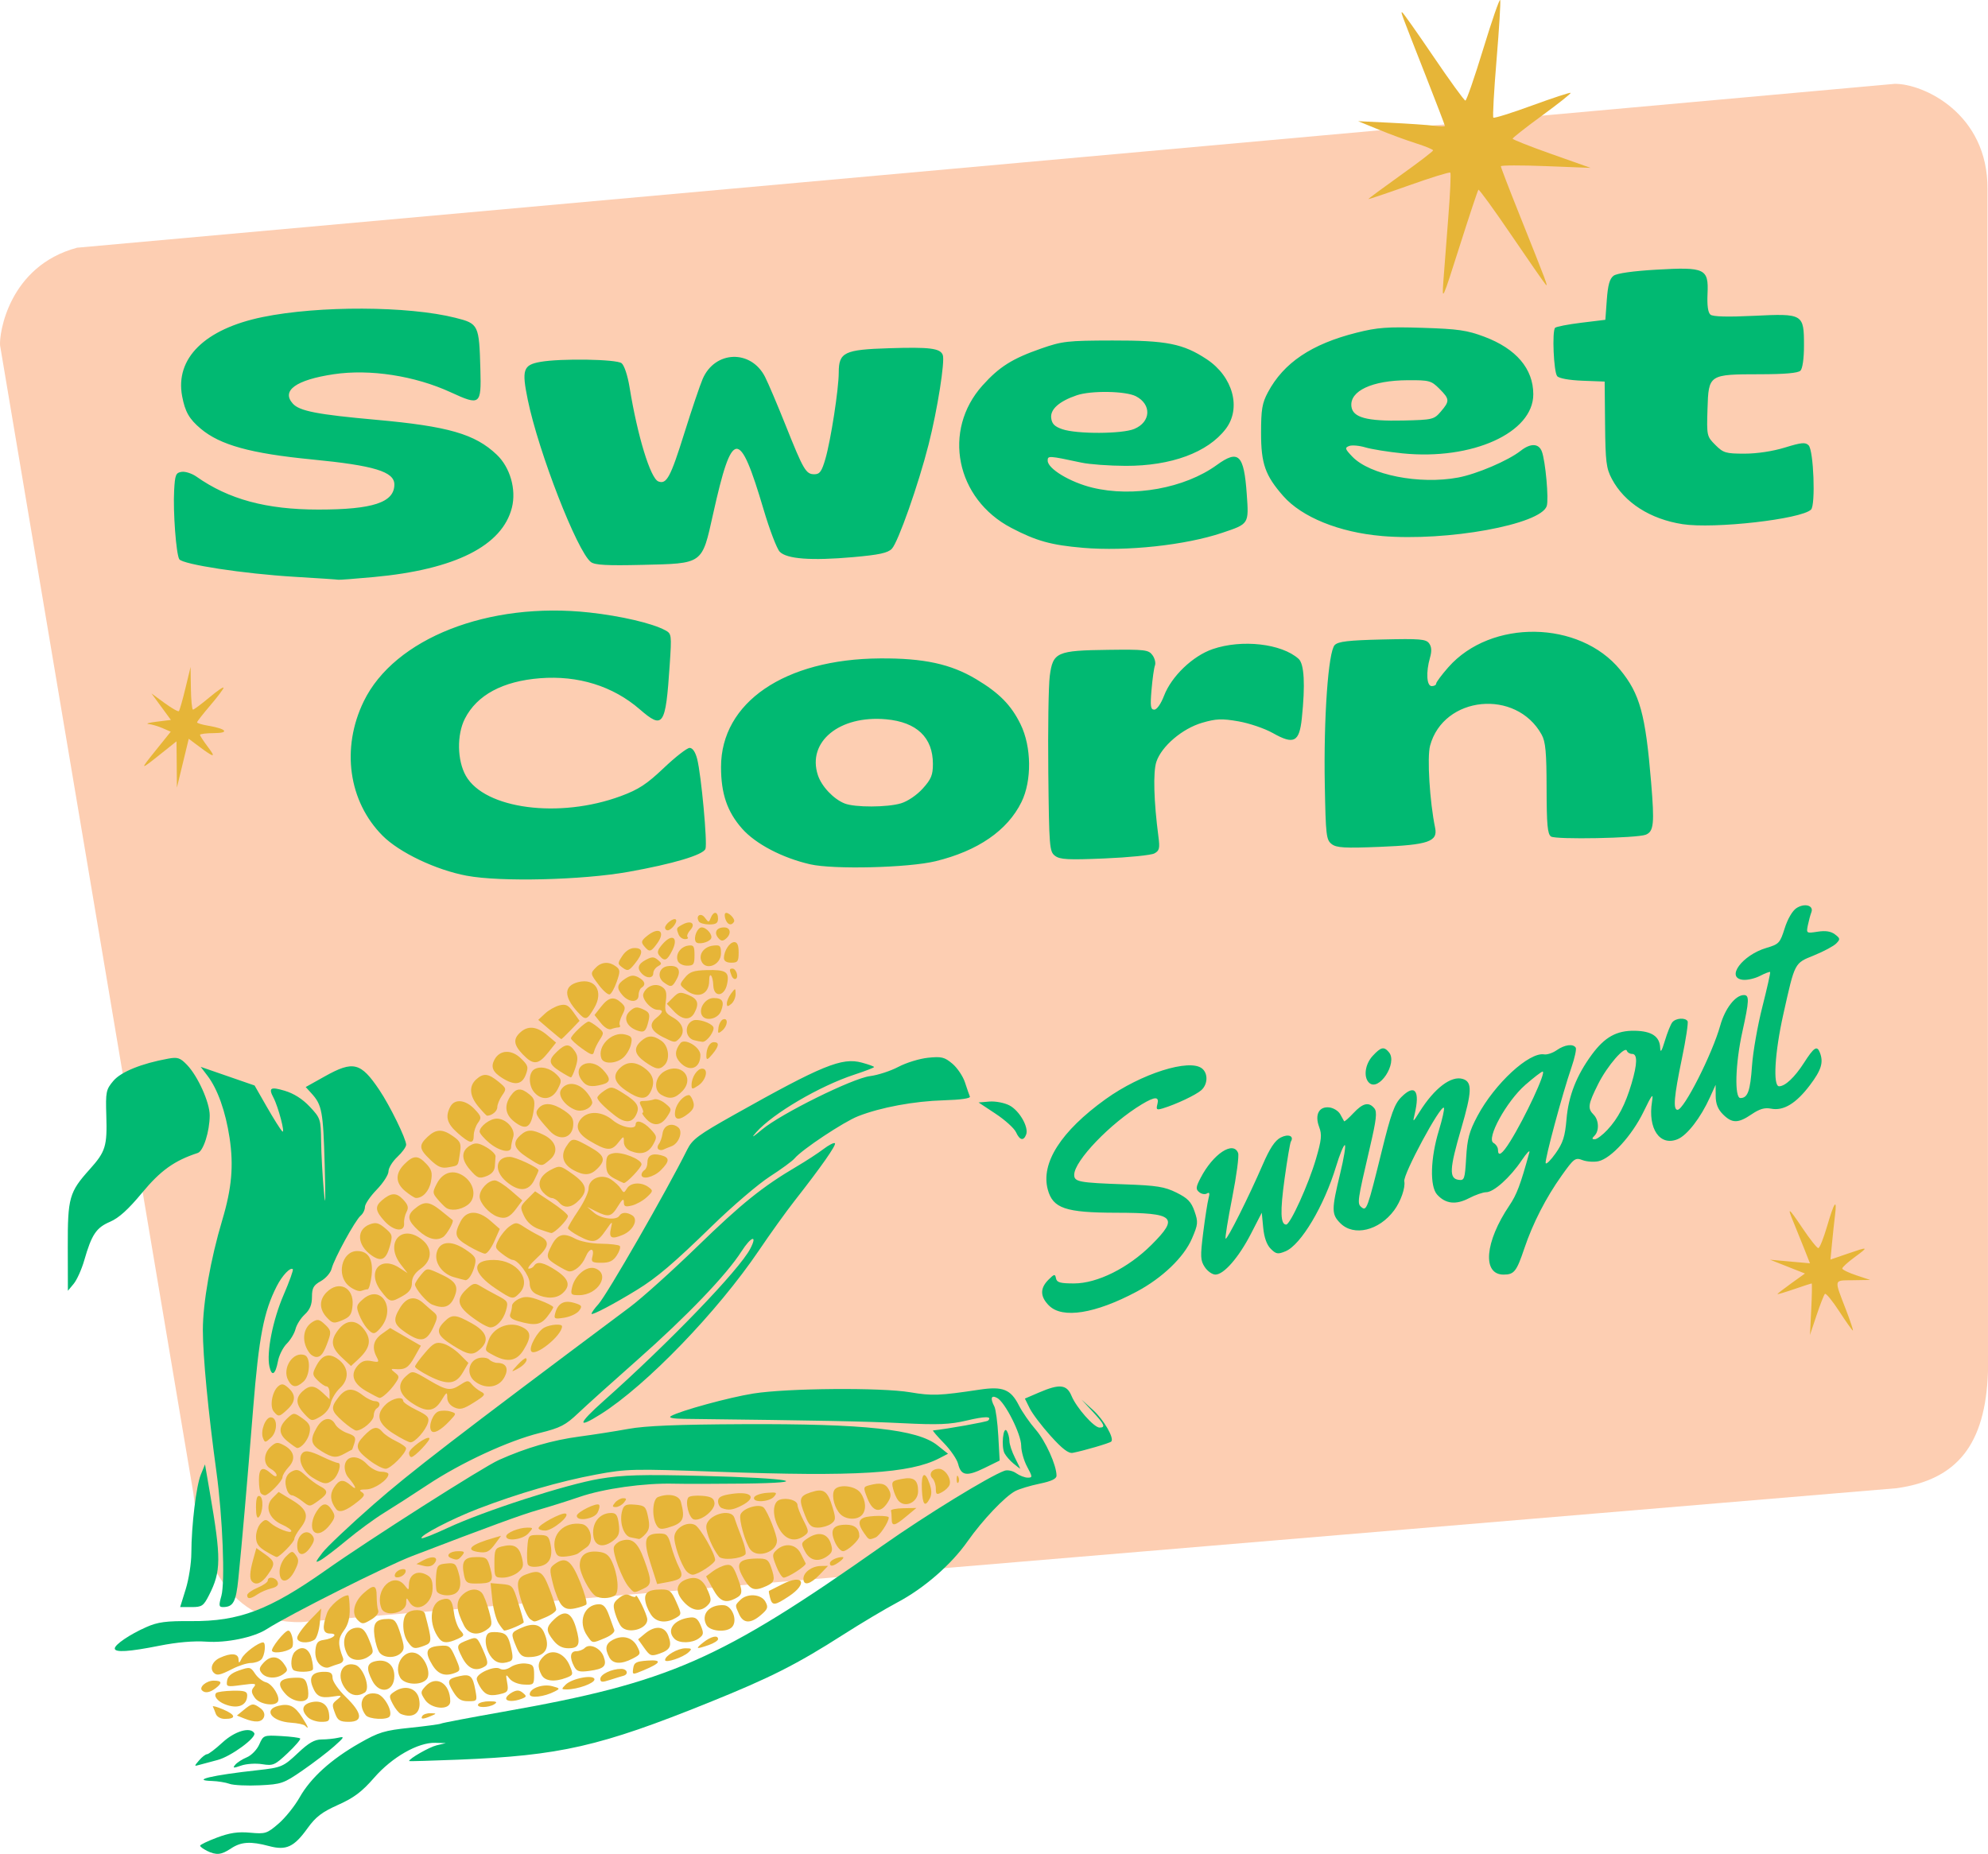
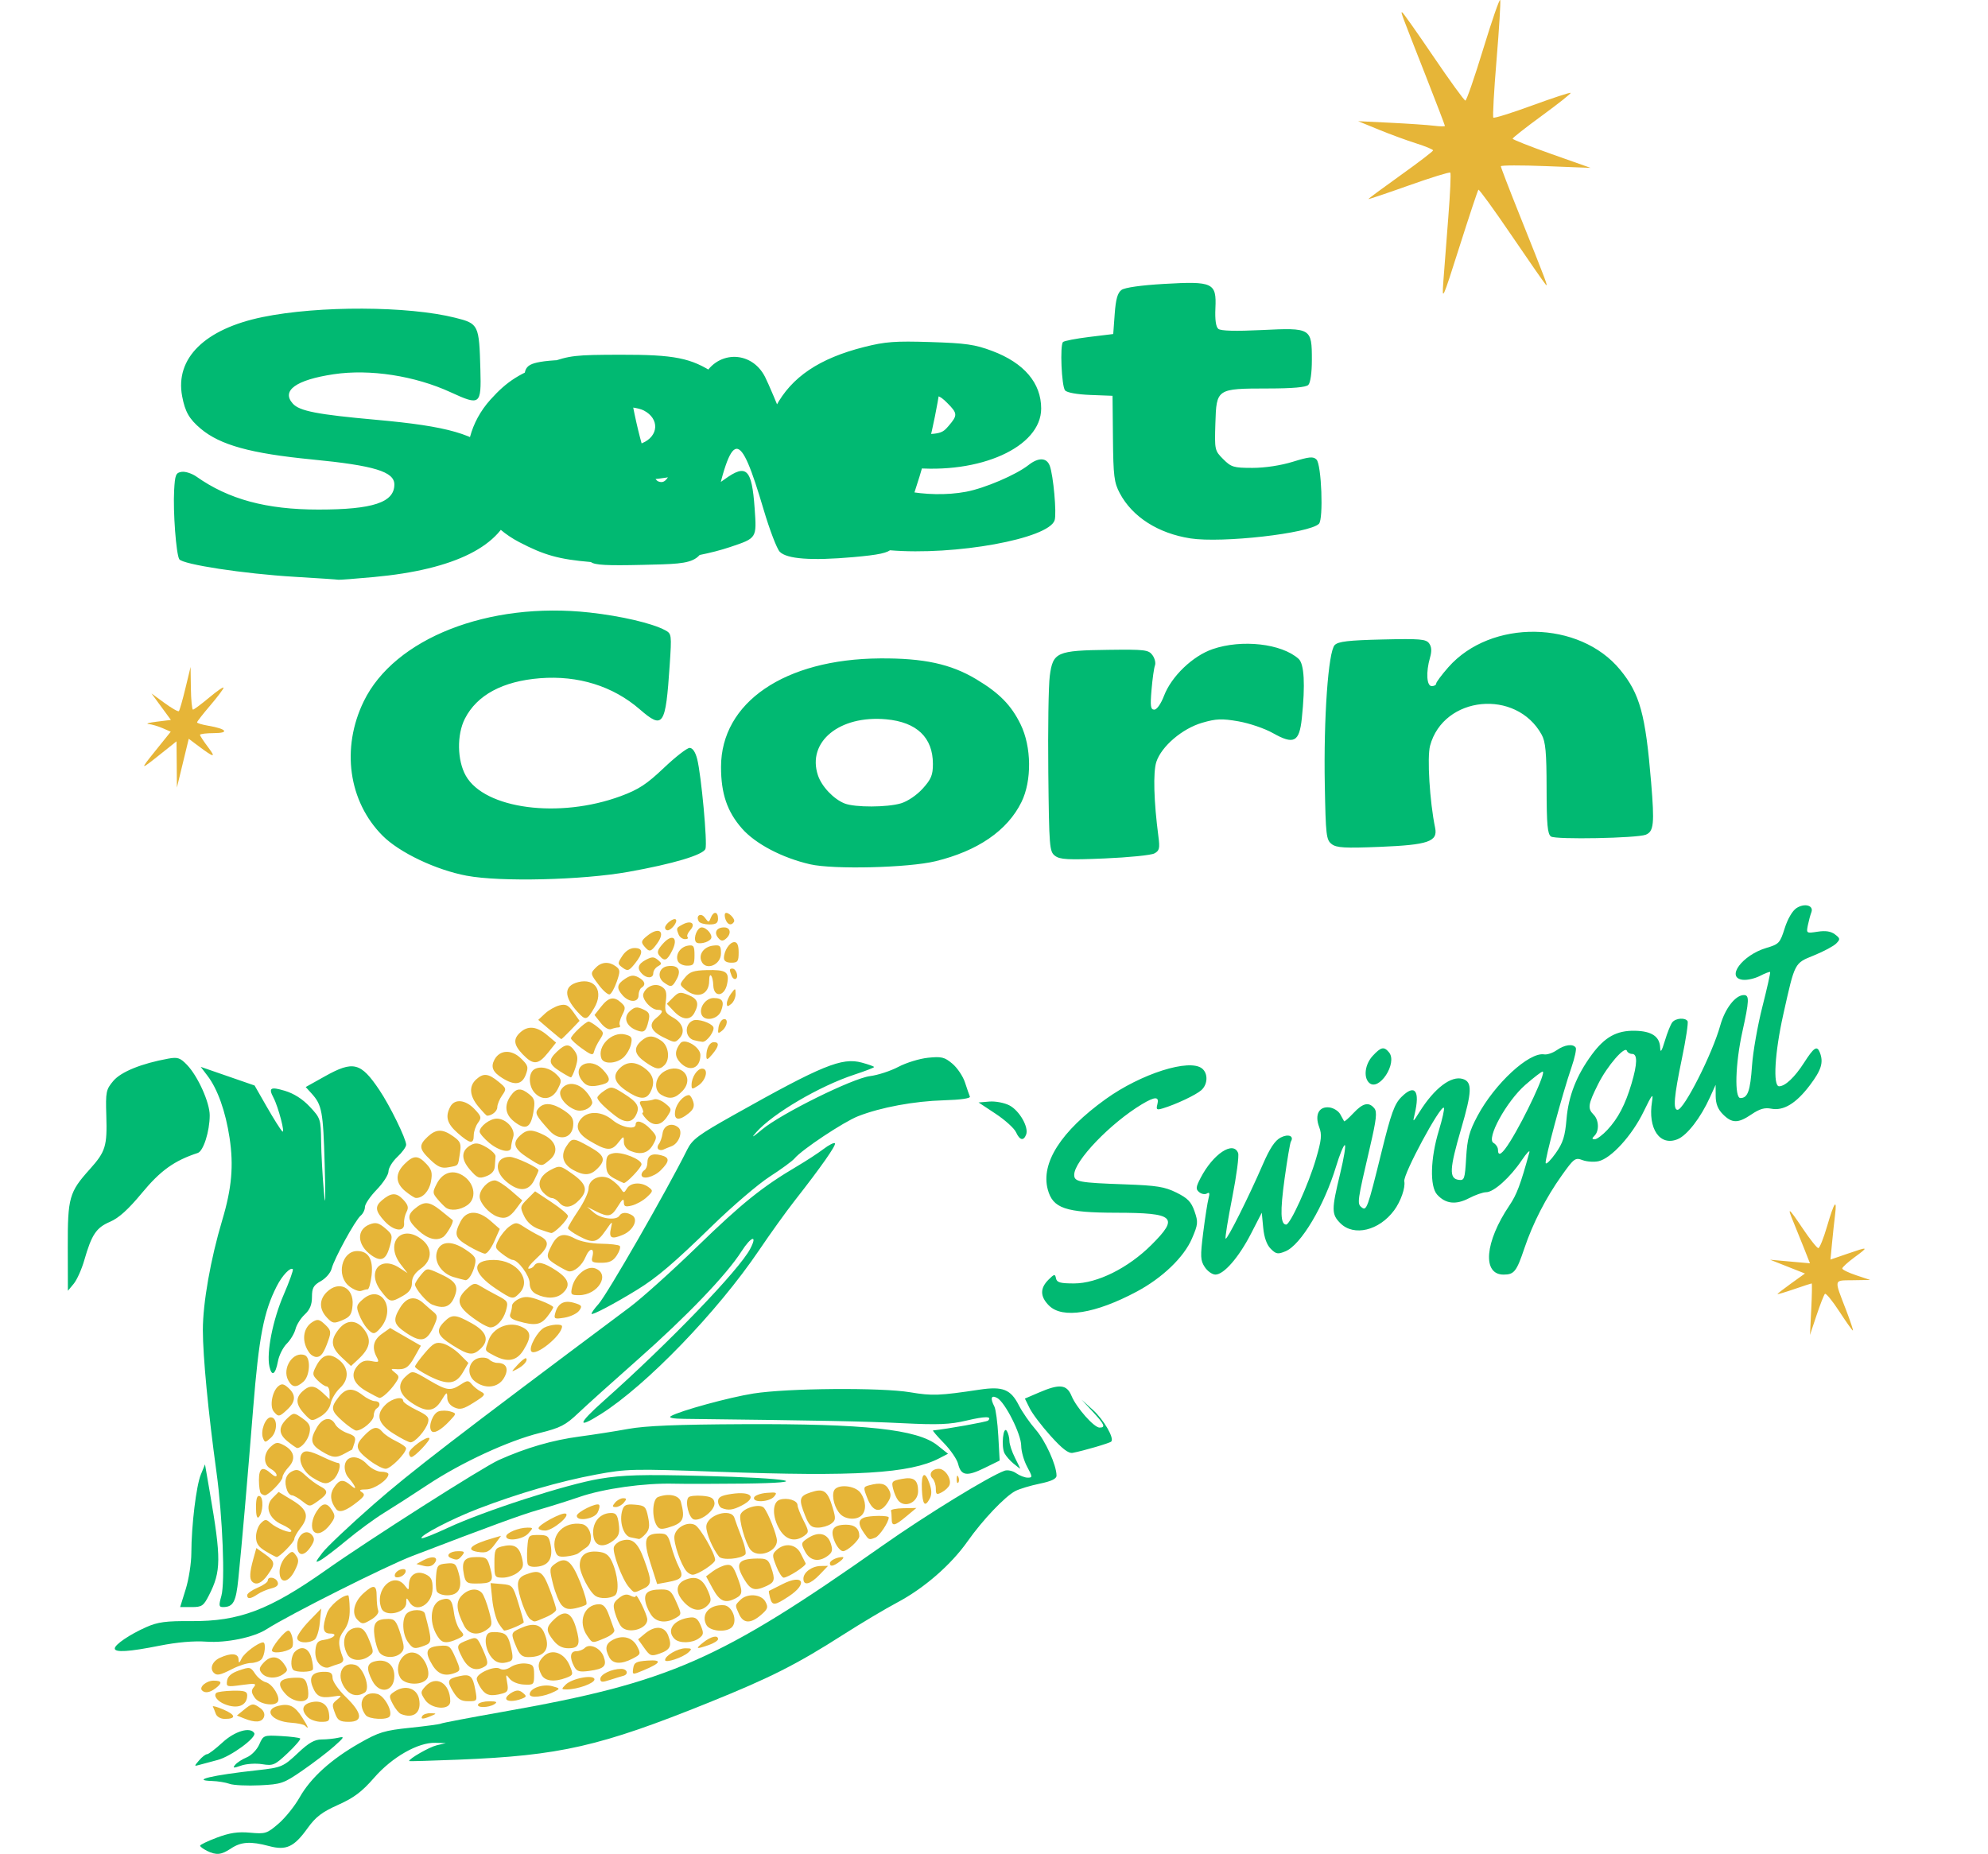
<svg xmlns="http://www.w3.org/2000/svg" xmlns:ns1="http://www.inkscape.org/namespaces/inkscape" xmlns:ns2="http://sodipodi.sourceforge.net/DTD/sodipodi-0.dtd" width="119.151mm" height="111.131mm" viewBox="0 0 119.151 111.131" version="1.1" id="svg1" xml:space="preserve" ns1:version="1.4 (e7c3feb100, 2024-10-09)" ns2:docname="sweet_corn_logo.svg">
  <ns2:namedview id="namedview1" pagecolor="#ffffff" bordercolor="#000000" borderopacity="0.25" ns1:showpageshadow="2" ns1:pageopacity="0.0" ns1:pagecheckerboard="0" ns1:deskcolor="#d1d1d1" ns1:document-units="mm" ns1:zoom="1" ns1:cx="486.5" ns1:cy="291" ns1:window-width="2516" ns1:window-height="1326" ns1:window-x="0" ns1:window-y="0" ns1:window-maximized="1" ns1:current-layer="layer1" showgrid="false" />
  <defs id="defs1" />
  <g ns1:label="Layer 1" ns1:groupmode="layer" id="layer1" transform="translate(417.757,73.473)">
    <g id="g10">
-       <path style="fill:#fdceb2;fill-opacity:1;stroke:none;stroke-width:1;stroke-linecap:round" d="m -413.13,-58.624 108.934,-9.823 c 1.706,-0.014 5.593,1.769 5.56,6.315 l 0.03,70.879 c -0.149,4.399 -1.861,6.483 -5.466,6.995 l -95.63,8.028 c -4.746,0.116 -6.152,-4.688 -6.466,-7.731 l -11.584,-68.8 c -0.066,-0.695 0.513,-4.765 4.622,-5.864 z" id="path10" ns2:nodetypes="ccccccccc" />
      <path style="fill:#e6b538" d="m -399.481,29.974 c -0.07,-0.07 -0.451,-0.149 -0.848,-0.175 -1.151,-0.077 -1.668,-0.777 -0.745,-1.009 0.649,-0.163 0.988,0.003 1.432,0.7 0.374,0.588 0.429,0.752 0.16,0.484 z m -3.636,-0.426 -0.441,-0.178 0.416,-0.34 c 0.495,-0.405 0.565,-0.412 0.99,-0.101 0.2,0.146 0.284,0.352 0.216,0.529 -0.125,0.325 -0.523,0.355 -1.181,0.09 z m 3.805,-0.077 c -0.411,-0.411 -0.337,-0.759 0.191,-0.892 0.605,-0.152 1.017,0.114 1.087,0.702 0.049,0.414 -0.005,0.467 -0.472,0.467 -0.291,0 -0.653,-0.125 -0.805,-0.277 z m 1.659,-0.175 c -0.226,-0.595 -0.223,-0.614 0.137,-0.906 0.277,-0.225 0.246,-0.241 -0.309,-0.155 -0.732,0.114 -0.977,-0.013 -1.211,-0.629 -0.216,-0.569 0.024,-0.857 0.717,-0.857 0.383,0 0.494,0.083 0.494,0.369 0,0.205 0.352,0.711 0.794,1.14 0.997,0.968 1.057,1.49 0.172,1.49 -0.505,0 -0.654,-0.085 -0.794,-0.452 z m -7.172,-0.033 c -0.06,-0.17 -0.139,-0.363 -0.174,-0.429 -0.035,-0.066 0.248,0.013 0.628,0.175 0.749,0.32 0.788,0.563 0.091,0.563 -0.256,0 -0.481,-0.128 -0.546,-0.309 z m 8.989,0.088 c -0.55,-0.711 -0.133,-1.483 0.689,-1.277 0.424,0.106 0.938,1.035 0.745,1.347 -0.143,0.232 -1.242,0.178 -1.434,-0.07 z m 3.391,0.044 c 0.06,-0.097 0.283,-0.171 0.495,-0.164 0.373,0.012 0.374,0.018 0.034,0.164 -0.486,0.209 -0.658,0.209 -0.529,0 z m -1.283,-0.118 c -0.123,-0.05 -0.342,-0.319 -0.487,-0.598 -0.247,-0.478 -0.239,-0.523 0.136,-0.765 0.623,-0.402 1.31,-0.179 1.439,0.465 0.162,0.809 -0.32,1.207 -1.088,0.898 z m -10.562,-0.586 c -0.436,-0.176 -0.681,-0.5 -0.508,-0.672 0.065,-0.065 0.51,-0.126 0.988,-0.136 0.694,-0.014 0.869,0.041 0.869,0.271 0,0.622 -0.573,0.85 -1.349,0.537 z m 12.001,-0.27 c -0.273,-0.417 -0.272,-0.468 0.023,-0.794 0.641,-0.709 1.495,-0.198 1.495,0.895 0,0.555 -1.138,0.479 -1.518,-0.101 z m 3.194,0.269 c 0.06,-0.097 0.362,-0.175 0.672,-0.174 0.428,0.002 0.5,0.044 0.298,0.174 -0.35,0.226 -1.11,0.226 -0.97,0 z m -13.391,-0.385 c -0.212,-0.303 -0.224,-0.439 -0.058,-0.639 0.182,-0.219 0.08,-0.236 -0.725,-0.126 -0.897,0.123 -0.934,0.113 -0.878,-0.26 0.041,-0.269 0.265,-0.459 0.728,-0.618 0.634,-0.217 0.684,-0.206 0.948,0.196 0.153,0.234 0.447,0.467 0.654,0.519 0.388,0.098 0.878,0.894 0.713,1.161 -0.191,0.31 -1.109,0.155 -1.381,-0.233 z m 1.868,-0.2 c -0.637,-0.678 -0.418,-1.003 0.675,-1.003 0.412,0 0.521,0.093 0.616,0.525 0.063,0.289 0.065,0.606 0.004,0.706 -0.196,0.318 -0.899,0.194 -1.295,-0.228 z m 10.03,-0.153 c -0.403,-0.663 -0.357,-0.784 0.366,-0.943 0.657,-0.144 0.798,-0.019 0.957,0.842 0.119,0.649 0.111,0.661 -0.43,0.661 -0.43,0 -0.626,-0.123 -0.892,-0.561 z m 3.168,0.391 c 0,-0.094 0.164,-0.258 0.364,-0.365 0.274,-0.147 0.431,-0.139 0.634,0.03 0.24,0.199 0.234,0.239 -0.055,0.353 -0.475,0.187 -0.943,0.179 -0.943,-0.017 z m 1.411,-0.247 c 0,-0.356 0.783,-0.637 1.351,-0.485 0.471,0.127 0.48,0.146 0.148,0.317 -0.633,0.327 -1.499,0.424 -1.499,0.168 z m -10.976,-0.244 c -0.675,-0.769 -0.349,-1.746 0.508,-1.522 0.501,0.131 0.952,1.429 0.579,1.665 -0.392,0.248 -0.79,0.195 -1.087,-0.143 z m 8.076,-0.083 c -0.151,-0.216 -0.275,-0.488 -0.275,-0.604 0,-0.327 1.051,-0.789 1.378,-0.606 0.18,0.101 0.417,0.064 0.673,-0.104 0.218,-0.143 0.619,-0.234 0.892,-0.202 0.439,0.05 0.496,0.128 0.496,0.674 0,0.592 -0.025,0.616 -0.609,0.587 -0.354,-0.017 -0.714,-0.165 -0.859,-0.353 -0.228,-0.294 -0.241,-0.273 -0.148,0.232 0.086,0.467 0.04,0.571 -0.287,0.659 -0.686,0.184 -0.98,0.118 -1.261,-0.283 z m -16.736,0.1 c -0.201,-0.201 0.258,-0.59 0.696,-0.59 0.498,0 0.532,0.14 0.111,0.46 -0.342,0.26 -0.631,0.306 -0.807,0.129 z m 10.204,-0.581 c -0.378,-0.73 -0.336,-1.044 0.155,-1.167 0.68,-0.171 1.163,0.196 1.163,0.881 0,0.94 -0.881,1.131 -1.318,0.286 z m 11.582,0.235 c 0.389,-0.389 1.731,-0.634 1.731,-0.317 0,0.233 -1.018,0.599 -1.669,0.601 -0.319,9e-4 -0.324,-0.022 -0.061,-0.284 z m -9.92,-0.437 c -0.424,-0.792 0.319,-1.795 1.043,-1.408 0.496,0.265 0.83,1.179 0.553,1.512 -0.338,0.407 -1.358,0.34 -1.596,-0.105 z m 12.003,0.085 c 0,-0.271 0.682,-0.598 1.246,-0.598 0.376,0 0.471,0.331 0.121,0.42 -0.121,0.031 -0.478,0.14 -0.794,0.244 -0.468,0.153 -0.573,0.141 -0.573,-0.066 z m -3.522,-0.233 c -0.267,-0.499 -0.225,-0.8 0.16,-1.149 0.487,-0.44 1.209,-0.167 1.521,0.576 0.231,0.55 0.223,0.581 -0.205,0.744 -0.704,0.268 -1.276,0.201 -1.476,-0.171 z m -16.766,-0.103 c -0.182,-0.219 -0.165,-0.331 0.094,-0.617 0.417,-0.461 0.882,-0.443 1.225,0.047 0.255,0.364 0.253,0.415 -0.024,0.617 -0.41,0.3 -1.026,0.278 -1.295,-0.047 z m -2.878,-0.026 c -0.26,-0.26 -0.088,-0.688 0.36,-0.897 0.669,-0.31 1.108,-0.276 1.122,0.088 0.01,0.26 0.04,0.251 0.19,-0.058 0.158,-0.326 1.002,-0.956 1.281,-0.956 0.192,0 0.108,0.808 -0.107,1.023 -0.116,0.116 -0.397,0.212 -0.624,0.212 -0.227,0 -0.724,0.159 -1.104,0.353 -0.743,0.379 -0.933,0.419 -1.117,0.235 z m 13.107,-0.456 c -0.489,-0.796 -0.388,-1.091 0.392,-1.157 0.613,-0.051 0.667,-0.012 0.983,0.706 0.3,0.682 0.306,0.772 0.055,0.88 -0.64,0.275 -1.079,0.143 -1.43,-0.429 z m 12.03,0.184 c 0.049,-0.344 0.178,-0.413 0.851,-0.46 0.909,-0.063 0.827,0.14 -0.234,0.583 -0.671,0.28 -0.674,0.279 -0.617,-0.123 z m -20.374,0.095 c -0.192,-0.192 -0.134,-0.854 0.094,-1.082 0.397,-0.397 0.829,-0.24 0.992,0.362 0.086,0.315 0.123,0.633 0.083,0.706 -0.09,0.164 -1.008,0.175 -1.169,0.015 z m 16.833,-0.203 c -0.287,-0.536 -0.236,-0.914 0.124,-0.914 0.175,0 0.405,-0.087 0.511,-0.194 0.294,-0.294 0.933,-0.009 1.128,0.502 0.219,0.575 0.045,0.752 -0.86,0.873 -0.591,0.079 -0.742,0.035 -0.903,-0.267 z m -15.262,-0.133 c -0.184,-0.184 -0.276,-0.507 -0.243,-0.848 0.043,-0.436 0.145,-0.563 0.495,-0.61 0.588,-0.079 0.896,-0.382 0.388,-0.382 -0.443,0 -0.497,-0.34 -0.193,-1.214 0.158,-0.452 0.897,-1.079 1.273,-1.079 0.041,0 0.082,0.364 0.091,0.809 0.011,0.564 -0.096,0.961 -0.353,1.309 -0.354,0.478 -0.364,0.817 -0.05,1.635 0.059,0.155 -0.029,0.294 -0.22,0.349 -0.175,0.05 -0.447,0.145 -0.605,0.21 -0.168,0.07 -0.408,-0.004 -0.583,-0.179 z m 8.547,-0.419 c -0.371,-0.727 -0.355,-0.767 0.421,-1.062 0.454,-0.173 0.494,-0.142 0.837,0.635 0.296,0.668 0.318,0.843 0.122,0.967 -0.551,0.349 -1.021,0.166 -1.38,-0.539 z m 1.691,-0.092 c -0.344,-0.525 -0.372,-1.258 -0.053,-1.38 0.127,-0.049 0.428,-0.051 0.669,-0.005 0.348,0.067 0.473,0.241 0.617,0.858 0.144,0.621 0.131,0.793 -0.066,0.868 -0.505,0.194 -0.89,0.081 -1.166,-0.341 z m 7.13,0.094 c -0.28,-0.523 -0.22,-0.814 0.214,-1.046 0.582,-0.311 1.174,-0.154 1.454,0.386 0.233,0.449 0.22,0.487 -0.265,0.737 -0.693,0.359 -1.185,0.332 -1.404,-0.077 z m 3.345,0.166 c 0,-0.267 0.761,-0.706 1.224,-0.706 0.38,0 0.405,0.033 0.181,0.241 -0.337,0.315 -1.405,0.668 -1.405,0.465 z m -19.044,-0.342 c -0.426,-0.795 -0.11,-1.599 0.627,-1.599 0.29,0 0.461,0.186 0.684,0.742 0.281,0.702 0.28,0.755 -0.015,0.97 -0.456,0.333 -1.087,0.278 -1.296,-0.113 z m 1.94,-0.093 c -0.118,-0.142 -0.258,-0.586 -0.312,-0.988 -0.108,-0.807 0.08,-1.042 0.835,-1.042 0.375,-2.9e-4 0.483,0.133 0.723,0.893 0.244,0.772 0.249,0.927 0.032,1.144 -0.325,0.325 -1.006,0.322 -1.278,-0.007 z m 8.187,-0.354 c -0.339,-0.81 -0.33,-0.852 0.222,-1.108 0.746,-0.346 1.206,-0.273 1.434,0.229 0.434,0.952 0.094,1.491 -0.939,1.491 -0.36,0 -0.518,-0.135 -0.717,-0.612 z m 7.672,0.068 -0.372,-0.522 0.412,-0.343 c 0.602,-0.502 1.176,-0.454 1.393,0.117 0.237,0.625 0.125,0.858 -0.522,1.083 -0.494,0.172 -0.57,0.144 -0.911,-0.335 z m -22.312,0.176 c -0.093,-0.151 0.761,-1.22 0.974,-1.22 0.185,0 0.357,0.678 0.246,0.969 -0.098,0.255 -1.091,0.459 -1.22,0.251 z m 8.133,-0.554 c -0.326,-0.466 -0.361,-1.392 -0.063,-1.689 0.278,-0.278 1.018,-0.272 1.093,0.009 0.434,1.633 0.434,1.738 -0.014,1.909 -0.613,0.233 -0.708,0.212 -1.016,-0.228 z m 8.734,-0.073 c -0.469,-0.597 -0.46,-0.796 0.06,-1.284 0.617,-0.58 1.018,-0.42 1.289,0.515 0.288,0.993 0.197,1.234 -0.461,1.234 -0.354,0 -0.64,-0.15 -0.887,-0.465 z m 8.983,0.112 c 0.468,-0.366 0.882,-0.457 0.882,-0.194 0,0.087 -0.25,0.246 -0.555,0.353 -0.773,0.269 -0.835,0.239 -0.326,-0.159 z m -24.342,-0.271 c 0,-0.149 0.324,-0.606 0.719,-1.014 l 0.719,-0.743 -0.083,0.86 c -0.045,0.473 -0.191,0.928 -0.322,1.012 -0.399,0.253 -1.033,0.183 -1.033,-0.114 z m 8.514,0.051 c -0.647,-0.827 -0.582,-2.111 0.118,-2.333 0.517,-0.164 0.657,-0.018 0.767,0.799 0.053,0.398 0.223,0.863 0.378,1.034 0.26,0.287 0.247,0.326 -0.17,0.515 -0.579,0.264 -0.877,0.26 -1.092,-0.015 z m 8.87,-0.172 c -0.584,-0.833 -0.194,-1.881 0.704,-1.895 0.26,-0.004 0.428,0.18 0.598,0.656 0.13,0.364 0.274,0.761 0.319,0.883 0.048,0.129 -0.182,0.332 -0.548,0.485 -0.793,0.332 -0.747,0.337 -1.073,-0.128 z m 5.229,0.18 c -0.518,-0.518 -0.035,-1.172 0.946,-1.28 0.308,-0.034 0.462,0.085 0.627,0.483 0.191,0.462 0.178,0.557 -0.111,0.768 -0.407,0.298 -1.178,0.313 -1.462,0.029 z m -12.618,-0.803 c -0.47,-0.932 -0.502,-1.423 -0.12,-1.805 0.406,-0.406 0.93,-0.461 1.207,-0.128 0.104,0.125 0.291,0.609 0.415,1.075 0.209,0.78 0.2,0.867 -0.113,1.096 -0.551,0.403 -1.115,0.307 -1.389,-0.237 z m 2.08,-0.119 c -0.154,-0.235 -0.326,-0.875 -0.383,-1.423 l -0.103,-0.996 0.664,0.056 c 0.645,0.055 0.674,0.087 0.993,1.115 0.181,0.582 0.33,1.11 0.332,1.173 0.002,0.093 -0.948,0.502 -1.166,0.502 -0.032,0 -0.184,-0.192 -0.338,-0.427 z m 7.342,0.18 c -0.113,-0.136 -0.279,-0.503 -0.368,-0.815 -0.139,-0.484 -0.106,-0.613 0.227,-0.882 0.28,-0.226 0.476,-0.268 0.699,-0.149 0.171,0.091 0.313,0.104 0.317,0.027 0.014,-0.26 0.683,1.095 0.691,1.399 0.014,0.581 -1.169,0.899 -1.566,0.42 z m 5.108,-0.092 c -0.342,-0.639 0.179,-1.232 1.039,-1.183 0.499,0.028 0.843,0.895 0.514,1.292 -0.302,0.364 -1.339,0.291 -1.553,-0.109 z m -20.907,-0.301 c -0.38,-0.38 -0.219,-1.083 0.368,-1.608 0.609,-0.544 0.777,-0.499 0.777,0.206 0,0.332 0.041,0.71 0.092,0.842 0.053,0.139 -0.125,0.367 -0.427,0.545 -0.482,0.285 -0.539,0.286 -0.81,0.015 z m 10.367,-0.03 c -0.267,-0.17 -0.755,-1.519 -0.755,-2.089 0,-0.292 0.14,-0.476 0.452,-0.595 0.851,-0.324 1.027,-0.218 1.444,0.865 0.218,0.567 0.397,1.121 0.397,1.23 0,0.109 -0.288,0.318 -0.639,0.465 -0.743,0.311 -0.631,0.295 -0.899,0.125 z m 7.312,-0.166 c -0.153,-0.17 -0.335,-0.535 -0.404,-0.813 -0.149,-0.598 0.095,-0.812 0.929,-0.816 0.498,-0.002 0.607,0.088 0.898,0.747 0.329,0.745 0.329,0.751 -0.037,0.964 -0.528,0.307 -1.064,0.275 -1.386,-0.082 z m 5.191,-0.141 c -0.256,-0.562 -0.259,-0.53 0.072,-0.861 0.415,-0.415 1.256,-0.355 1.504,0.108 0.179,0.334 0.143,0.44 -0.268,0.794 -0.617,0.531 -1.054,0.517 -1.309,-0.041 z m -21.441,-0.359 c -0.433,-1.129 0.733,-2.246 1.411,-1.353 0.218,0.287 0.235,0.283 0.24,-0.067 0.009,-0.581 0.454,-0.865 0.981,-0.625 0.348,0.159 0.436,0.329 0.436,0.844 0,0.965 -0.978,1.537 -1.397,0.817 -0.162,-0.279 -0.18,-0.272 -0.185,0.069 -0.008,0.6 -1.273,0.867 -1.486,0.313 z m 10.796,-0.199 c -0.152,-0.173 -0.382,-0.74 -0.512,-1.26 -0.221,-0.884 -0.214,-0.961 0.109,-1.197 0.648,-0.474 0.989,-0.231 1.518,1.079 0.273,0.676 0.44,1.283 0.369,1.348 -0.07,0.065 -0.371,0.17 -0.668,0.232 -0.399,0.084 -0.612,0.031 -0.816,-0.202 z m 7.337,-0.173 c -0.554,-0.597 -0.491,-1.139 0.158,-1.367 0.619,-0.217 1,9.8e-4 1.303,0.745 0.19,0.466 0.183,0.591 -0.05,0.823 -0.406,0.406 -0.916,0.334 -1.411,-0.201 z m 5.159,-0.267 c -0.056,-0.214 -0.085,-0.394 -0.065,-0.401 0.02,-0.006 0.382,-0.189 0.804,-0.405 1.248,-0.64 1.56,-0.048 0.384,0.73 -0.854,0.565 -0.992,0.574 -1.123,0.075 z m -3.429,-0.533 -0.403,-0.743 0.4,-0.301 c 0.22,-0.166 0.574,-0.335 0.787,-0.375 0.317,-0.061 0.437,0.057 0.665,0.655 0.358,0.939 0.351,1.107 -0.063,1.328 -0.633,0.339 -0.97,0.202 -1.385,-0.563 z m -27.907,0.384 c 0,-0.102 0.278,-0.301 0.617,-0.443 0.34,-0.142 0.617,-0.336 0.617,-0.432 0,-0.275 0.48,-0.203 0.592,0.089 0.069,0.18 -0.05,0.299 -0.378,0.379 -0.263,0.064 -0.635,0.224 -0.827,0.355 -0.418,0.286 -0.622,0.303 -0.622,0.053 z m 20.88,0.05 c -0.366,-0.239 -0.947,-1.36 -0.948,-1.828 -8.7e-4,-0.612 0.373,-0.896 1.089,-0.827 0.44,0.042 0.643,0.18 0.825,0.562 0.377,0.79 0.474,1.883 0.184,2.067 -0.299,0.189 -0.88,0.203 -1.15,0.026 z m -9.52,-0.287 c -0.052,-0.135 -0.069,-0.552 -0.039,-0.926 0.051,-0.621 0.104,-0.685 0.618,-0.734 0.514,-0.05 0.577,0.001 0.742,0.598 0.239,0.864 0.002,1.308 -0.699,1.308 -0.291,0 -0.571,-0.111 -0.623,-0.246 z m 11.524,-0.239 c -0.4,-0.444 -1.021,-2.106 -0.903,-2.415 0.055,-0.144 0.252,-0.31 0.437,-0.368 0.645,-0.205 0.99,0.08 1.373,1.131 0.479,1.315 0.471,1.508 -0.075,1.757 -0.56,0.255 -0.502,0.262 -0.832,-0.104 z m 6.924,-0.441 c -0.586,-0.961 -0.411,-1.261 0.748,-1.278 0.573,-0.008 0.681,0.057 0.838,0.506 0.264,0.758 0.228,0.914 -0.269,1.141 -0.697,0.318 -0.939,0.25 -1.317,-0.369 z m -29.514,0.103 c -0.166,-0.166 -0.145,-0.571 0.07,-1.343 l 0.185,-0.667 0.519,0.37 c 0.617,0.439 0.634,0.572 0.155,1.245 -0.353,0.496 -0.686,0.638 -0.929,0.395 z m 12.697,-0.41 c -0.162,-0.811 0.014,-1.06 0.749,-1.06 0.608,0 0.662,0.045 0.836,0.697 0.21,0.788 0.107,0.891 -0.899,0.891 -0.504,0 -0.595,-0.07 -0.686,-0.527 z m 11.179,-0.692 c -0.455,-1.413 -0.344,-1.779 0.539,-1.779 0.44,0 0.525,0.091 0.702,0.75 0.111,0.412 0.319,0.977 0.463,1.255 0.306,0.593 0.191,0.749 -0.668,0.907 l -0.635,0.117 z m 9.167,0.93 c 0,-0.383 0.512,-0.757 1.047,-0.763 l 0.43,-0.006 -0.507,0.529 c -0.56,0.584 -0.97,0.686 -0.97,0.24 z m -31.397,-0.416 c 0,-0.306 0.16,-0.689 0.38,-0.909 0.357,-0.357 0.393,-0.361 0.605,-0.071 0.186,0.254 0.174,0.412 -0.071,0.904 -0.383,0.771 -0.914,0.815 -0.914,0.076 z m 6.918,0.149 c 0.043,-0.131 0.221,-0.265 0.393,-0.298 0.201,-0.039 0.286,0.025 0.235,0.176 -0.043,0.131 -0.221,0.265 -0.393,0.298 -0.201,0.039 -0.286,-0.025 -0.235,-0.176 z m 5.959,-0.675 c 0,-0.782 0.047,-0.89 0.427,-0.986 0.729,-0.183 1.041,-0.022 1.209,0.625 0.136,0.526 0.104,0.656 -0.229,0.926 -0.213,0.173 -0.617,0.314 -0.897,0.314 -0.494,0 -0.51,-0.028 -0.51,-0.879 z m 16.89,0.184 c -0.252,-0.641 -0.249,-0.716 0.031,-0.97 0.491,-0.444 1.154,-0.347 1.433,0.21 0.134,0.267 0.269,0.536 0.301,0.598 0.066,0.128 -1.056,0.857 -1.32,0.857 -0.095,0 -0.296,-0.313 -0.446,-0.695 z m -5.388,0.298 c -0.336,-0.406 -0.771,-1.689 -0.713,-2.099 0.074,-0.514 0.794,-0.899 1.238,-0.661 0.31,0.166 1.202,1.721 1.202,2.096 0,0.205 -1.032,0.884 -1.345,0.885 -0.109,3.6e-4 -0.281,-0.099 -0.381,-0.22 z m -15.736,-0.309 -0.441,-0.11 0.406,-0.221 c 0.558,-0.304 0.965,-0.206 0.684,0.165 -0.139,0.184 -0.355,0.239 -0.65,0.166 z m 6.234,-0.096 c -0.046,-0.119 -0.058,-0.563 -0.028,-0.986 0.054,-0.75 0.071,-0.77 0.665,-0.77 0.54,0 0.623,0.063 0.721,0.542 0.166,0.811 -0.069,1.253 -0.716,1.348 -0.346,0.051 -0.591,-3.6e-4 -0.642,-0.134 z m 18.107,-0.061 c 0,-0.165 0.419,-0.372 0.754,-0.372 0.108,0 0.042,0.117 -0.147,0.259 -0.395,0.298 -0.607,0.338 -0.607,0.113 z m -22.711,-0.312 c -0.35,-0.141 -0.068,-0.412 0.43,-0.412 0.382,0 0.418,0.041 0.233,0.265 -0.23,0.277 -0.301,0.293 -0.663,0.147 z m 16.063,-0.09 c -0.375,-0.469 -0.76,-1.373 -0.76,-1.784 0,-0.705 1.497,-1.167 1.691,-0.522 0.051,0.17 0.247,0.702 0.435,1.182 0.188,0.48 0.283,0.931 0.21,1.001 -0.284,0.273 -1.388,0.36 -1.577,0.124 z m 5.158,-0.305 c -0.253,-0.488 -0.244,-0.525 0.182,-0.805 0.624,-0.409 1.158,-0.286 1.357,0.313 0.133,0.401 0.102,0.544 -0.163,0.744 -0.545,0.413 -1.083,0.314 -1.376,-0.253 z m -32.332,-0.015 c -0.438,-0.267 -0.573,-0.472 -0.573,-0.869 0,-0.286 0.129,-0.648 0.286,-0.805 0.252,-0.252 0.319,-0.255 0.574,-0.025 0.363,0.328 1.258,0.676 1.258,0.489 0,-0.077 -0.257,-0.254 -0.572,-0.393 -0.783,-0.346 -1.043,-1.097 -0.55,-1.59 l 0.36,-0.36 0.817,0.496 c 0.92,0.559 1.037,0.976 0.475,1.691 -0.194,0.247 -0.353,0.532 -0.353,0.634 0,0.182 -0.88,1.082 -1.057,1.081 -0.05,-3.6e-4 -0.348,-0.158 -0.663,-0.35 z m 17.351,-0.069 c -0.239,-0.953 0.555,-1.728 1.599,-1.56 0.548,0.088 0.758,1.07 0.297,1.388 -0.181,0.125 -0.409,0.29 -0.506,0.366 -0.097,0.076 -0.425,0.162 -0.728,0.191 -0.461,0.044 -0.57,-0.019 -0.662,-0.385 z m -15.455,-0.279 c 0,-0.642 0.548,-1.026 0.884,-0.621 0.172,0.208 0.158,0.349 -0.074,0.702 -0.403,0.615 -0.811,0.574 -0.811,-0.081 z m 10.804,0.386 c -0.756,-0.122 -0.362,-0.456 0.993,-0.841 l 0.419,-0.119 -0.331,0.453 c -0.383,0.523 -0.537,0.595 -1.081,0.507 z m 16.367,-0.12 c -0.301,-0.363 -0.716,-1.821 -0.603,-2.117 0.149,-0.389 1.149,-0.681 1.399,-0.408 0.245,0.268 0.785,1.629 0.785,1.978 0,0.673 -1.147,1.069 -1.581,0.546 z m 5.045,-0.493 c -0.301,-0.716 -0.1,-1.014 0.683,-1.014 0.522,0 0.791,0.233 0.791,0.687 0,0.239 -0.717,0.901 -0.977,0.901 -0.141,0 -0.365,-0.258 -0.498,-0.573 z m -14.452,-0.263 c -0.152,-0.795 0.319,-1.449 1.046,-1.454 0.304,-0.002 0.394,0.126 0.463,0.659 0.068,0.525 0.008,0.724 -0.289,0.966 -0.583,0.475 -1.11,0.401 -1.219,-0.171 z m -5.24,-0.05 c 0,-0.215 0.753,-0.525 1.274,-0.525 0.357,0 0.359,0.011 0.049,0.353 -0.33,0.364 -1.323,0.493 -1.323,0.172 z m 7.458,0.057 c -0.436,-0.084 -0.703,-0.971 -0.493,-1.635 0.098,-0.31 0.235,-0.368 0.759,-0.324 0.588,0.05 0.651,0.11 0.782,0.742 0.111,0.539 0.078,0.759 -0.153,1.014 -0.162,0.179 -0.342,0.315 -0.4,0.302 -0.058,-0.013 -0.281,-0.058 -0.496,-0.1 z m 8.944,-0.45 c -0.468,-0.767 -0.467,-1.659 0.002,-1.808 0.449,-0.142 1.058,0.046 1.058,0.327 0,0.118 0.16,0.53 0.356,0.914 0.334,0.655 0.337,0.712 0.054,0.919 -0.542,0.396 -1.095,0.263 -1.471,-0.353 z m 5.039,0.181 c -0.349,-0.499 -0.348,-0.777 0.004,-0.912 0.348,-0.134 1.485,-0.141 1.485,-0.01 0,0.277 -0.554,1.109 -0.802,1.205 -0.393,0.151 -0.38,0.156 -0.688,-0.282 z m -32.959,-0.072 c -0.21,-0.21 -0.137,-0.762 0.161,-1.218 0.35,-0.534 0.616,-0.551 0.924,-0.058 0.204,0.326 0.189,0.439 -0.109,0.838 -0.354,0.474 -0.759,0.656 -0.977,0.438 z m 13.458,-0.209 c 0,-0.208 1.382,-0.954 1.621,-0.874 0.319,0.106 -0.776,1.018 -1.222,1.018 -0.219,0 -0.399,-0.065 -0.399,-0.144 z m 7.055,-0.209 c -0.28,-0.523 -0.217,-1.533 0.103,-1.656 0.641,-0.246 1.265,-0.114 1.374,0.29 0.276,1.029 0.15,1.279 -0.777,1.545 -0.426,0.122 -0.557,0.089 -0.7,-0.179 z m 8.927,-0.532 c -0.403,-1.008 -0.362,-1.178 0.34,-1.41 0.774,-0.255 1.002,-0.095 1.305,0.916 0.199,0.663 0.189,0.766 -0.093,0.972 -0.174,0.127 -0.53,0.231 -0.792,0.231 -0.391,0 -0.527,-0.126 -0.76,-0.709 z m 5.184,0.18 c 0,-0.194 -0.02,-0.412 -0.044,-0.485 -0.024,-0.073 0.309,-0.14 0.74,-0.149 l 0.784,-0.016 -0.601,0.502 c -0.711,0.594 -0.879,0.622 -0.879,0.149 z m -11.844,0.043 c -0.31,-0.066 -0.563,-1.085 -0.332,-1.334 0.074,-0.079 0.442,-0.119 0.819,-0.088 0.531,0.043 0.696,0.137 0.736,0.414 0.06,0.417 -0.773,1.103 -1.223,1.007 z m -26.256,-0.728 c 0,-0.528 0.066,-0.732 0.22,-0.678 0.246,0.086 0.205,1 -0.056,1.266 -0.102,0.104 -0.164,-0.119 -0.164,-0.588 z m 19.226,0.506 c 0,-0.219 1.189,-0.808 1.335,-0.661 0.058,0.058 0.016,0.27 -0.092,0.473 -0.205,0.383 -1.243,0.541 -1.243,0.189 z m 15.8,-0.098 c -0.334,-0.334 -0.53,-1.035 -0.39,-1.398 0.165,-0.43 1.274,-0.342 1.602,0.127 0.328,0.468 0.355,1.045 0.063,1.337 -0.297,0.297 -0.946,0.263 -1.275,-0.065 z m -30.223,-0.307 c -0.35,-0.453 -0.393,-0.89 -0.128,-1.293 0.325,-0.496 0.558,-0.521 1.031,-0.107 0.388,0.339 0.272,0.024 -0.19,-0.515 -0.139,-0.162 -0.226,-0.479 -0.194,-0.706 0.086,-0.608 0.793,-0.648 1.325,-0.074 0.234,0.253 0.617,0.456 0.857,0.456 0.239,0 0.434,0.066 0.434,0.146 0,0.329 -0.851,0.913 -1.334,0.915 -0.386,0.002 -0.452,0.044 -0.26,0.166 0.211,0.134 0.165,0.237 -0.253,0.571 -0.696,0.555 -1.094,0.692 -1.287,0.441 z m 23.111,-0.062 c -0.121,-0.049 -0.22,-0.232 -0.22,-0.407 0,-0.242 0.19,-0.347 0.793,-0.437 1.215,-0.182 1.566,0.206 0.627,0.692 -0.531,0.275 -0.809,0.31 -1.199,0.152 z m 8.734,-0.573 c -0.262,-0.667 -0.258,-0.694 0.106,-0.791 0.672,-0.18 0.978,-0.113 1.177,0.259 0.152,0.284 0.133,0.46 -0.086,0.794 -0.423,0.646 -0.879,0.546 -1.196,-0.261 z m -33.877,0.159 c -0.245,-0.193 -0.523,-0.35 -0.619,-0.35 -0.096,0 -0.222,-0.126 -0.281,-0.279 -0.202,-0.528 -0.106,-0.944 0.264,-1.142 0.31,-0.166 0.447,-0.127 0.838,0.237 0.257,0.239 0.646,0.527 0.864,0.639 0.523,0.269 0.501,0.447 -0.112,0.883 -0.508,0.362 -0.509,0.362 -0.954,0.012 z m 18.749,0.091 c 0.121,-0.146 0.339,-0.265 0.484,-0.265 0.215,0 0.224,0.049 0.045,0.265 -0.121,0.146 -0.339,0.265 -0.484,0.265 -0.215,0 -0.224,-0.049 -0.045,-0.265 z m 16.969,-0.133 c -0.101,-0.122 -0.237,-0.434 -0.303,-0.695 -0.11,-0.436 -0.068,-0.483 0.534,-0.596 0.706,-0.132 0.959,0.058 0.964,0.727 0.005,0.681 -0.788,1.055 -1.196,0.563 z m 1.421,-0.662 c -0.048,-0.993 0.177,-1.155 0.463,-0.334 0.131,0.374 0.134,0.652 0.011,0.882 -0.292,0.546 -0.429,0.388 -0.474,-0.548 z m -10.057,0.486 c 0.04,-0.121 0.378,-0.246 0.752,-0.277 0.601,-0.05 0.653,-0.025 0.45,0.22 -0.278,0.335 -1.31,0.384 -1.202,0.057 z m -29.559,-0.25 c -0.065,-0.065 -0.118,-0.422 -0.118,-0.794 0,-0.737 0.219,-0.852 0.736,-0.384 0.182,0.165 0.323,0.206 0.323,0.094 0,-0.109 -0.159,-0.282 -0.353,-0.386 -0.454,-0.243 -0.453,-0.913 0.002,-1.324 0.308,-0.279 0.411,-0.29 0.791,-0.087 0.62,0.332 0.728,0.832 0.282,1.306 -0.203,0.216 -0.369,0.491 -0.369,0.611 0,0.223 -0.837,1.083 -1.055,1.083 -0.067,0 -0.174,-0.053 -0.239,-0.118 z m 40.452,-0.282 c 0,-0.227 -0.088,-0.5 -0.196,-0.608 -0.257,-0.257 -0.048,-0.58 0.377,-0.58 0.379,0 0.777,0.608 0.637,0.972 -0.051,0.132 -0.255,0.327 -0.455,0.433 -0.318,0.17 -0.363,0.143 -0.363,-0.218 z m -37.346,-0.654 c -0.561,-0.342 -0.896,-1.043 -0.672,-1.406 0.167,-0.27 0.464,-0.232 1.287,0.166 0.402,0.194 0.806,0.353 0.899,0.353 0.247,0 0.026,0.757 -0.296,1.014 -0.372,0.297 -0.552,0.279 -1.218,-0.127 z m 38.594,0.069 c 0.008,-0.205 0.05,-0.247 0.107,-0.107 0.051,0.127 0.045,0.279 -0.014,0.338 -0.059,0.059 -0.1,-0.046 -0.093,-0.232 z m -35.167,-1.088 c -0.865,-0.659 -0.924,-0.898 -0.362,-1.484 0.542,-0.566 0.801,-0.619 1.122,-0.233 0.122,0.147 0.489,0.394 0.815,0.549 0.326,0.155 0.593,0.346 0.593,0.424 0,0.297 -0.926,1.228 -1.222,1.228 -0.17,0 -0.595,-0.218 -0.946,-0.485 z m -2.903,-0.571 c -0.649,-0.396 -0.705,-0.694 -0.271,-1.43 0.347,-0.587 0.837,-0.666 1.099,-0.178 0.098,0.184 0.425,0.42 0.725,0.525 0.46,0.16 0.527,0.254 0.423,0.592 -0.068,0.221 -0.133,0.401 -0.146,0.401 -0.012,0 -0.2,0.099 -0.417,0.22 -0.533,0.298 -0.743,0.279 -1.413,-0.13 z m 5.248,0.104 c 0,-0.252 1.072,-1.033 1.217,-0.887 0.1,0.1 -0.879,1.135 -1.074,1.135 -0.079,0 -0.143,-0.111 -0.143,-0.247 z m -7.295,-0.707 c -0.557,-0.455 -0.539,-0.882 0.058,-1.423 0.323,-0.292 0.363,-0.289 0.854,0.06 0.416,0.296 0.497,0.461 0.422,0.857 -0.081,0.428 -0.48,0.921 -0.742,0.919 -0.049,-4e-4 -0.315,-0.186 -0.592,-0.413 z m -1.459,-0.189 c -0.162,-0.421 0.148,-1.238 0.468,-1.238 0.412,0 0.418,0.853 0.008,1.224 -0.338,0.306 -0.364,0.307 -0.476,0.014 z m 7.819,-0.264 c -0.947,-0.6 -1.087,-1.16 -0.442,-1.761 0.394,-0.367 1.025,-0.489 1.025,-0.199 0,0.088 0.36,0.335 0.8,0.548 0.673,0.326 0.782,0.447 0.685,0.765 -0.14,0.464 -0.769,1.172 -1.04,1.172 -0.11,0 -0.572,-0.236 -1.028,-0.525 z m 2.264,-0.172 c -0.185,-0.3 0.108,-1.051 0.453,-1.161 0.184,-0.059 0.501,-0.054 0.703,0.01 0.367,0.116 0.367,0.118 -0.044,0.557 -0.537,0.575 -0.978,0.81 -1.112,0.593 z m -5.291,-0.556 c -0.723,-0.635 -0.756,-0.824 -0.258,-1.457 0.437,-0.556 0.842,-0.587 1.446,-0.112 0.247,0.194 0.575,0.353 0.729,0.353 0.313,0 0.377,0.272 0.104,0.441 -0.097,0.06 -0.176,0.254 -0.176,0.431 0,0.31 -0.682,0.892 -1.046,0.892 -0.097,0 -0.457,-0.246 -0.8,-0.547 z m -2.31,-0.451 c -0.513,-0.554 -0.546,-0.96 -0.108,-1.356 0.431,-0.39 0.72,-0.368 1.209,0.092 l 0.408,0.384 v -0.384 c 0,-0.211 -0.079,-0.384 -0.176,-0.384 -0.097,0 -0.336,-0.16 -0.532,-0.356 -0.328,-0.328 -0.335,-0.396 -0.095,-0.861 0.354,-0.684 0.775,-0.813 1.324,-0.406 0.634,0.471 0.678,1.187 0.106,1.717 -0.251,0.233 -0.502,0.647 -0.556,0.919 -0.06,0.301 -0.305,0.614 -0.624,0.797 -0.516,0.296 -0.533,0.293 -0.956,-0.163 z m -1.836,-0.141 c -0.257,-0.31 -0.095,-1.213 0.273,-1.519 0.204,-0.17 0.327,-0.149 0.606,0.103 0.46,0.416 0.442,0.819 -0.059,1.289 -0.483,0.454 -0.541,0.463 -0.82,0.126 z m 8.237,-0.543 c -0.739,-0.502 -0.863,-1.077 -0.336,-1.554 0.417,-0.377 0.392,-0.382 1.441,0.237 1.032,0.609 1.258,0.638 1.865,0.24 0.393,-0.258 0.465,-0.26 0.655,-0.022 0.118,0.147 0.366,0.347 0.552,0.445 0.306,0.161 0.267,0.223 -0.421,0.657 -0.632,0.399 -0.829,0.447 -1.176,0.289 -0.26,-0.118 -0.417,-0.341 -0.418,-0.591 -5.9e-4,-0.359 -0.037,-0.341 -0.35,0.173 -0.43,0.705 -0.911,0.739 -1.813,0.126 z m -2.687,-0.678 c -0.806,-0.462 -0.986,-1.016 -0.503,-1.55 0.23,-0.255 0.456,-0.325 0.812,-0.254 0.443,0.088 0.475,0.064 0.313,-0.239 -0.305,-0.57 -0.203,-1.026 0.312,-1.393 l 0.493,-0.351 0.92,0.531 0.92,0.531 -0.388,0.69 c -0.365,0.649 -0.567,0.768 -1.205,0.706 -0.212,-0.021 -0.205,0.022 0.037,0.214 0.282,0.224 0.283,0.267 0.008,0.666 -0.294,0.427 -0.762,0.858 -0.927,0.854 -0.049,-10e-4 -0.406,-0.184 -0.794,-0.406 z m -4.683,-0.655 c -0.389,-0.726 0.3,-1.768 0.993,-1.502 0.367,0.141 0.318,1.227 -0.072,1.579 -0.43,0.389 -0.683,0.368 -0.921,-0.077 z m 11.177,0.057 c -0.52,-0.411 -0.376,-1.232 0.242,-1.387 0.238,-0.06 0.522,-0.019 0.632,0.09 0.109,0.109 0.326,0.199 0.481,0.199 0.554,0 0.715,0.37 0.396,0.91 -0.349,0.591 -1.135,0.676 -1.751,0.188 z m -2.746,-0.318 c -0.461,-0.234 -0.835,-0.485 -0.831,-0.559 0.004,-0.074 0.271,-0.443 0.594,-0.82 0.504,-0.589 0.656,-0.669 1.074,-0.564 0.268,0.067 0.722,0.357 1.009,0.644 l 0.522,0.522 -0.333,0.572 c -0.418,0.718 -0.923,0.769 -2.035,0.206 z m 5.322,-0.668 c 0.235,-0.255 0.461,-0.43 0.503,-0.388 0.127,0.127 -0.133,0.439 -0.543,0.651 -0.369,0.192 -0.367,0.18 0.04,-0.263 z m -10.544,-0.442 c -0.647,-0.605 -0.696,-1.032 -0.189,-1.676 0.49,-0.622 1.099,-0.603 1.564,0.049 0.425,0.596 0.315,1.089 -0.386,1.741 l -0.434,0.403 z m 9.102,-0.125 c -0.561,-0.304 -0.536,-0.23 -0.303,-0.897 0.259,-0.743 1.184,-1.145 1.921,-0.835 0.638,0.268 0.679,0.601 0.176,1.415 -0.413,0.669 -0.965,0.766 -1.794,0.317 z m -11.019,-0.12 c -0.506,-0.654 -0.435,-1.504 0.156,-1.873 0.31,-0.194 0.418,-0.173 0.76,0.149 0.353,0.332 0.376,0.439 0.2,0.939 -0.269,0.767 -0.439,1.006 -0.713,1.006 -0.128,0 -0.309,-0.099 -0.403,-0.22 z m 8.55,-0.489 c -0.918,-0.576 -1.02,-0.873 -0.485,-1.407 0.459,-0.459 0.672,-0.445 1.653,0.103 0.901,0.503 1.068,1.026 0.493,1.545 -0.445,0.402 -0.695,0.366 -1.662,-0.241 z m 4.721,0.361 c -0.15,-0.242 0.378,-1.194 0.781,-1.41 0.368,-0.197 1.068,-0.247 1.068,-0.077 0,0.55 -1.622,1.854 -1.849,1.487 z m -7.516,-1.113 c -0.733,-0.494 -0.793,-0.756 -0.34,-1.493 0.396,-0.645 0.883,-0.737 1.403,-0.265 0.187,0.17 0.463,0.409 0.612,0.532 0.224,0.183 0.236,0.309 0.066,0.706 -0.454,1.064 -0.787,1.164 -1.741,0.521 z m -2.325,-0.259 c -0.154,-0.17 -0.37,-0.546 -0.48,-0.837 -0.18,-0.474 -0.155,-0.567 0.245,-0.911 1.102,-0.948 2.016,0.61 1.026,1.748 -0.335,0.386 -0.442,0.386 -0.791,-3.3e-4 z m 86.562,-1.146 c 0.042,-0.849 0.053,-1.543 0.025,-1.543 -0.029,0 -0.501,0.154 -1.05,0.343 -0.549,0.189 -0.998,0.321 -0.998,0.294 0,-0.027 0.37,-0.315 0.823,-0.64 l 0.823,-0.591 -1.044,-0.413 -1.044,-0.413 1.194,0.107 1.194,0.107 -0.35,-0.888 c -0.192,-0.488 -0.472,-1.179 -0.62,-1.535 -0.423,-1.011 -0.331,-0.955 0.527,0.323 0.439,0.654 0.863,1.189 0.943,1.189 0.08,0 0.318,-0.595 0.53,-1.323 0.419,-1.441 0.603,-1.7 0.473,-0.661 -0.046,0.364 -0.126,1.114 -0.179,1.666 l -0.096,1.005 0.998,-0.343 c 1.302,-0.448 1.32,-0.44 0.449,0.201 -0.407,0.299 -0.74,0.603 -0.74,0.675 0,0.072 0.377,0.256 0.838,0.409 l 0.838,0.279 -1.035,0.017 c -1.177,0.019 -1.146,-0.123 -0.397,1.825 0.252,0.655 0.428,1.191 0.392,1.191 -0.036,0 -0.404,-0.518 -0.816,-1.152 -0.413,-0.633 -0.799,-1.104 -0.859,-1.046 -0.059,0.058 -0.285,0.636 -0.502,1.284 l -0.394,1.179 z m -79.81,0.795 c -1.33,-0.871 -1.506,-1.317 -0.786,-1.993 0.387,-0.364 0.497,-0.391 0.807,-0.198 0.197,0.123 0.663,0.383 1.036,0.577 0.643,0.335 0.669,0.382 0.517,0.916 -0.16,0.561 -0.589,1.013 -0.945,0.995 -0.103,-0.005 -0.385,-0.139 -0.628,-0.298 z m -9.156,-0.293 c -0.465,-0.495 -0.471,-1.062 -0.016,-1.517 0.734,-0.734 1.646,-0.281 1.556,0.773 -0.048,0.562 -0.147,0.708 -0.614,0.904 -0.509,0.213 -0.589,0.199 -0.926,-0.16 z m 11.478,0.222 c -0.422,-0.122 -0.559,-0.246 -0.485,-0.439 0.057,-0.148 0.104,-0.37 0.104,-0.492 0,-0.122 0.196,-0.311 0.435,-0.42 0.343,-0.156 0.605,-0.136 1.235,0.098 0.44,0.163 0.799,0.348 0.799,0.411 0,0.063 -0.165,0.324 -0.366,0.579 -0.386,0.491 -0.744,0.545 -1.722,0.263 z m 2.206,-0.477 c 0.156,-0.597 0.526,-0.802 1.129,-0.625 0.473,0.139 0.508,0.193 0.305,0.47 -0.127,0.172 -0.523,0.36 -0.88,0.418 -0.594,0.097 -0.642,0.074 -0.554,-0.263 z m -7.38,-0.525 c -0.322,-0.131 -1.032,-0.969 -1.023,-1.206 0.003,-0.082 0.164,-0.338 0.357,-0.57 0.35,-0.42 0.353,-0.421 1.047,-0.108 1.057,0.477 1.24,0.758 0.947,1.456 -0.244,0.581 -0.64,0.709 -1.328,0.429 z m -3.068,-0.824 c -0.855,-1.121 -0.057,-2.128 1.096,-1.384 l 0.501,0.324 -0.397,-0.509 c -0.991,-1.272 0.016,-2.481 1.255,-1.507 0.655,0.516 0.628,1.258 -0.064,1.751 -0.362,0.258 -0.53,0.526 -0.53,0.85 -8.1e-4,0.343 -0.15,0.558 -0.543,0.782 -0.728,0.414 -0.777,0.403 -1.318,-0.307 z m 6.916,-0.109 c -1.464,-0.97 -1.526,-1.748 -0.139,-1.739 1.388,0.009 2.3,1.222 1.512,2.01 -0.371,0.371 -0.417,0.362 -1.372,-0.271 z m 2.399,0.309 c -0.26,-0.129 -0.397,-0.355 -0.397,-0.658 0,-0.446 -0.698,-1.395 -1.026,-1.395 -0.089,0 -0.369,-0.164 -0.624,-0.364 -0.441,-0.347 -0.451,-0.389 -0.201,-0.871 0.144,-0.279 0.437,-0.629 0.651,-0.779 0.353,-0.247 0.431,-0.245 0.839,0.024 0.247,0.163 0.668,0.406 0.935,0.539 0.652,0.327 0.611,0.649 -0.176,1.372 -0.364,0.334 -0.567,0.608 -0.451,0.608 0.116,4.6e-4 0.259,-0.079 0.319,-0.176 0.18,-0.291 0.585,-0.203 1.327,0.288 0.766,0.507 0.878,0.909 0.379,1.36 -0.361,0.327 -0.978,0.347 -1.574,0.052 z m 2.148,-0.422 c 0.168,-0.717 0.89,-1.302 1.382,-1.121 0.936,0.344 0.173,1.606 -0.971,1.606 -0.482,0 -0.515,-0.039 -0.411,-0.485 z m -13.361,-0.05 c -0.795,-0.626 -0.458,-2.11 0.48,-2.11 0.674,0 0.97,0.501 0.861,1.455 -0.053,0.461 -0.158,0.838 -0.235,0.838 -0.076,0 -0.25,0.043 -0.386,0.095 -0.136,0.052 -0.46,-0.073 -0.72,-0.277 z m 6.275,-0.544 c -0.712,-0.206 -1.182,-0.877 -1.032,-1.475 0.17,-0.678 0.852,-0.757 1.7,-0.197 0.614,0.406 0.689,0.527 0.588,0.946 -0.122,0.51 -0.389,0.933 -0.573,0.906 -0.061,-0.009 -0.368,-0.09 -0.683,-0.181 z m 6.173,-0.716 c -0.649,-0.402 -0.675,-0.496 -0.315,-1.191 0.345,-0.668 0.71,-0.776 1.385,-0.413 0.331,0.178 0.975,0.307 1.569,0.314 0.554,0.007 1.06,0.066 1.126,0.132 0.066,0.066 -0.012,0.321 -0.173,0.566 -0.223,0.341 -0.443,0.446 -0.926,0.446 -0.547,0 -0.621,-0.048 -0.542,-0.353 0.151,-0.576 -0.168,-0.569 -0.408,0.009 -0.206,0.497 -0.665,0.892 -0.999,0.858 -0.079,-0.008 -0.402,-0.174 -0.717,-0.369 z m -11.111,-0.592 c -0.873,-0.613 -0.925,-1.546 -0.102,-1.859 0.357,-0.136 0.534,-0.091 0.917,0.231 0.446,0.375 0.462,0.441 0.276,1.104 -0.222,0.792 -0.511,0.931 -1.091,0.524 z m 5.819,-0.555 c -0.817,-0.476 -0.887,-0.691 -0.481,-1.477 0.353,-0.682 1.044,-0.696 1.797,-0.035 l 0.553,0.485 -0.332,0.75 c -0.183,0.412 -0.434,0.742 -0.56,0.732 -0.125,-0.01 -0.565,-0.214 -0.977,-0.454 z m 6.615,-0.596 c -0.364,-0.193 -0.661,-0.41 -0.661,-0.482 0,-0.072 0.278,-0.543 0.617,-1.047 0.34,-0.504 0.618,-1.098 0.619,-1.321 0.002,-0.602 0.779,-0.92 1.344,-0.549 0.235,0.154 0.504,0.408 0.599,0.565 0.157,0.26 0.189,0.258 0.357,-0.023 0.217,-0.362 0.853,-0.403 1.29,-0.084 0.288,0.211 0.282,0.249 -0.099,0.604 -0.223,0.209 -0.625,0.433 -0.891,0.5 -0.398,0.099 -0.485,0.062 -0.486,-0.207 -4.8e-4,-0.237 -0.097,-0.17 -0.35,0.245 -0.393,0.644 -0.568,0.685 -1.325,0.307 l -0.529,-0.264 0.416,0.353 c 0.438,0.372 1.339,0.476 1.524,0.177 0.133,-0.215 0.447,-0.223 0.769,-0.019 0.38,0.241 0.06,0.904 -0.563,1.166 -0.691,0.291 -0.855,0.197 -0.713,-0.408 0.104,-0.441 0.082,-0.432 -0.314,0.142 -0.517,0.748 -0.75,0.798 -1.604,0.344 z m -9.618,-0.333 c -0.643,-0.587 -0.706,-0.896 -0.26,-1.279 0.583,-0.501 0.884,-0.49 1.576,0.059 0.37,0.294 0.699,0.56 0.732,0.592 0.088,0.088 -0.349,0.864 -0.57,1.011 -0.391,0.261 -0.923,0.123 -1.478,-0.384 z m 7.202,-0.095 c -0.391,-0.141 -0.702,-0.418 -0.872,-0.778 -0.253,-0.534 -0.245,-0.579 0.197,-1.02 l 0.462,-0.462 0.984,0.653 c 0.541,0.359 0.984,0.732 0.984,0.828 0,0.22 -0.817,1.048 -1.006,1.02 -0.077,-0.012 -0.414,-0.12 -0.748,-0.241 z m -9.226,-0.459 c -0.564,-0.615 -0.603,-0.888 -0.176,-1.254 0.551,-0.473 0.872,-0.488 1.275,-0.058 0.301,0.32 0.347,0.485 0.209,0.744 -0.098,0.183 -0.164,0.488 -0.147,0.678 0.049,0.551 -0.61,0.489 -1.16,-0.11 z m 6.747,-0.284 c -0.5,-0.187 -1.058,-0.821 -1.058,-1.204 0,-0.429 0.506,-0.967 0.911,-0.967 0.146,0 0.576,0.27 0.956,0.6 l 0.691,0.6 -0.371,0.502 c -0.384,0.519 -0.671,0.638 -1.128,0.468 z m -3.087,-0.542 c -0.097,-0.071 -0.321,-0.301 -0.498,-0.51 -0.299,-0.354 -0.302,-0.419 -0.041,-0.923 0.369,-0.714 1.035,-0.883 1.657,-0.421 0.637,0.473 0.725,1.324 0.176,1.708 -0.425,0.298 -0.999,0.363 -1.294,0.147 z m 6.791,-0.306 c -0.121,-0.146 -0.317,-0.265 -0.435,-0.265 -0.119,0 -0.354,-0.153 -0.523,-0.34 -0.41,-0.453 -0.222,-0.999 0.466,-1.354 0.522,-0.27 0.565,-0.262 1.265,0.23 0.87,0.611 0.981,1 0.448,1.568 -0.456,0.486 -0.901,0.544 -1.22,0.161 z m -9.216,-0.674 c -0.601,-0.492 -0.619,-1.06 -0.052,-1.627 0.542,-0.542 0.812,-0.544 1.312,-0.012 0.323,0.344 0.373,0.538 0.275,1.063 -0.107,0.573 -0.5,0.997 -0.906,0.979 -0.079,-0.003 -0.362,-0.185 -0.629,-0.404 z m 6.055,-0.576 c -0.768,-0.646 -0.652,-1.484 0.205,-1.484 0.342,0 1.722,0.646 1.722,0.806 0,0.051 -0.121,0.328 -0.269,0.614 -0.342,0.66 -0.922,0.683 -1.658,0.064 z m 6.469,-0.189 c -0.381,-0.201 -0.485,-0.382 -0.485,-0.843 0,-0.488 0.075,-0.602 0.446,-0.672 0.504,-0.096 1.671,0.368 1.671,0.665 0,0.194 -0.918,1.16 -1.068,1.124 -0.043,-0.01 -0.297,-0.134 -0.564,-0.274 z m -8.656,-0.532 c -0.551,-0.639 -0.524,-1.158 0.078,-1.48 0.27,-0.144 0.479,-0.112 0.914,0.142 0.31,0.181 0.556,0.424 0.547,0.54 -0.01,0.116 -0.029,0.392 -0.044,0.613 -0.017,0.265 -0.192,0.464 -0.512,0.582 -0.434,0.161 -0.538,0.118 -0.983,-0.398 z m 10.288,0.306 c 0,-0.091 0.079,-0.215 0.176,-0.275 0.097,-0.06 0.176,-0.258 0.176,-0.441 0,-0.435 0.271,-0.588 0.804,-0.454 0.544,0.137 0.544,0.357 -0.002,0.903 -0.425,0.425 -1.155,0.594 -1.155,0.267 z m -4.089,-0.281 c -0.619,-0.336 -0.777,-0.868 -0.42,-1.413 0.352,-0.537 0.398,-0.536 1.399,0.024 0.897,0.501 0.995,0.776 0.463,1.308 -0.414,0.414 -0.792,0.435 -1.443,0.082 z m -8.567,-0.612 c -0.681,-0.648 -0.708,-0.869 -0.165,-1.379 0.508,-0.477 0.895,-0.484 1.537,-0.027 0.44,0.313 0.488,0.436 0.399,1.014 -0.123,0.8 -0.06,0.722 -0.682,0.84 -0.412,0.078 -0.632,-0.013 -1.09,-0.448 z m 5.822,-0.134 c -0.814,-0.524 -0.929,-0.884 -0.428,-1.337 0.402,-0.364 0.707,-0.367 1.414,-0.015 0.751,0.374 0.906,1.022 0.355,1.481 -0.523,0.435 -0.454,0.442 -1.341,-0.13 z m 6.172,-0.396 c -0.239,-0.098 -0.397,-0.315 -0.397,-0.545 0,-0.37 -0.011,-0.368 -0.353,0.067 -0.392,0.498 -0.701,0.472 -1.72,-0.143 -0.716,-0.432 -0.876,-0.884 -0.473,-1.33 0.428,-0.473 1.243,-0.429 1.873,0.101 0.52,0.438 1.379,0.603 1.379,0.265 0,-0.324 0.463,-0.181 0.891,0.274 0.396,0.422 0.406,0.481 0.157,0.926 -0.288,0.515 -0.732,0.641 -1.357,0.385 z m -8.468,-0.488 c -0.316,-0.264 -0.574,-0.567 -0.573,-0.673 0.003,-0.314 0.616,-0.777 1.03,-0.777 0.572,0 1.134,0.637 0.982,1.111 -0.069,0.213 -0.126,0.487 -0.127,0.608 -0.003,0.378 -0.711,0.233 -1.311,-0.269 z m 10.134,0.377 c -0.066,-0.066 -0.049,-0.206 0.038,-0.312 0.087,-0.106 0.185,-0.39 0.219,-0.632 0.068,-0.489 0.558,-0.674 0.942,-0.356 0.3,0.249 0.034,0.971 -0.417,1.133 -0.158,0.057 -0.372,0.145 -0.475,0.195 -0.103,0.051 -0.241,0.038 -0.307,-0.028 z m -12.023,-0.964 c -0.641,-0.563 -0.759,-0.986 -0.441,-1.581 0.26,-0.486 0.909,-0.422 1.448,0.144 0.415,0.436 0.436,0.52 0.209,0.827 -0.139,0.188 -0.253,0.526 -0.253,0.75 0,0.545 -0.22,0.513 -0.964,-0.14 z m 5.512,-0.133 c -0.842,-0.934 -0.905,-1.061 -0.667,-1.348 0.311,-0.375 0.854,-0.328 1.537,0.132 0.475,0.32 0.579,0.497 0.54,0.914 -0.073,0.771 -0.838,0.935 -1.41,0.301 z m -2.134,-0.56 c -0.534,-0.42 -0.604,-0.964 -0.199,-1.542 0.331,-0.472 0.621,-0.494 1.118,-0.083 0.325,0.268 0.356,0.412 0.235,1.101 -0.161,0.925 -0.469,1.064 -1.155,0.525 z m 7.905,-0.17 c -0.176,-0.194 -0.264,-0.353 -0.198,-0.353 0.067,0 0.037,-0.159 -0.067,-0.353 -0.159,-0.297 -0.134,-0.353 0.156,-0.353 0.19,0 0.457,-0.043 0.595,-0.096 0.137,-0.053 0.438,0.056 0.667,0.242 0.405,0.328 0.408,0.352 0.113,0.801 -0.363,0.553 -0.829,0.594 -1.266,0.111 z m -1.852,-0.18 c -0.661,-0.517 -1.058,-0.923 -1.058,-1.081 0,-0.078 0.192,-0.267 0.427,-0.421 0.402,-0.263 0.47,-0.253 1.155,0.18 0.842,0.532 0.991,0.803 0.719,1.313 -0.244,0.456 -0.668,0.459 -1.242,0.01 z m 3.609,-0.304 c 0.081,-0.446 0.508,-0.926 0.823,-0.926 0.072,0 0.186,0.174 0.253,0.386 0.09,0.283 0.017,0.471 -0.272,0.706 -0.592,0.48 -0.909,0.415 -0.804,-0.165 z m -11.795,-0.234 c -0.536,-0.637 -0.585,-1.227 -0.134,-1.635 0.431,-0.39 0.725,-0.36 1.332,0.136 0.487,0.398 0.496,0.433 0.22,0.827 -0.158,0.226 -0.288,0.544 -0.288,0.706 0,0.239 -0.327,0.509 -0.616,0.509 -0.032,0 -0.264,-0.244 -0.515,-0.543 z m 5.805,0.19 c -0.623,-0.238 -1.069,-0.863 -0.857,-1.201 0.316,-0.505 0.997,-0.46 1.494,0.097 0.245,0.275 0.413,0.597 0.374,0.716 -0.113,0.339 -0.625,0.535 -1.011,0.388 z m -2.442,-1.028 c -0.375,-0.414 -0.376,-1.2 -0.002,-1.409 0.377,-0.211 0.953,-0.063 1.347,0.345 0.29,0.3 0.293,0.366 0.04,0.856 -0.319,0.617 -0.931,0.709 -1.385,0.208 z m 5.482,-0.125 c -0.723,-0.492 -0.83,-0.93 -0.336,-1.377 0.434,-0.393 0.945,-0.368 1.506,0.074 0.491,0.386 0.583,0.847 0.282,1.41 -0.246,0.46 -0.664,0.429 -1.452,-0.106 z m 2.12,0.257 c -0.495,-0.288 -0.391,-1.085 0.185,-1.412 0.982,-0.559 1.836,0.371 1.08,1.176 -0.43,0.457 -0.774,0.521 -1.265,0.235 z m 1.808,-0.593 c 0,-0.462 0.336,-0.98 0.636,-0.98 0.401,0 0.236,0.702 -0.239,1.016 -0.358,0.237 -0.397,0.233 -0.397,-0.035 z m -6.596,-0.302 c -0.606,-0.865 0.526,-1.418 1.274,-0.623 0.488,0.52 0.485,0.758 -0.013,0.892 -0.691,0.185 -0.987,0.122 -1.26,-0.269 z m -4.733,-0.104 c -0.588,-0.365 -0.721,-0.671 -0.484,-1.114 0.315,-0.588 1.009,-0.626 1.573,-0.086 0.446,0.428 0.477,0.529 0.303,0.992 -0.225,0.596 -0.661,0.661 -1.392,0.208 z m 3.435,-0.418 c -0.68,-0.436 -0.713,-0.669 -0.165,-1.184 0.506,-0.476 0.737,-0.482 1.054,-0.03 0.195,0.279 0.207,0.485 0.055,0.97 -0.106,0.339 -0.233,0.615 -0.282,0.613 -0.049,-0.002 -0.347,-0.168 -0.662,-0.37 z m 5.116,-0.553 c -0.644,-0.45 -0.72,-0.827 -0.251,-1.251 0.403,-0.364 0.724,-0.369 1.226,-0.017 0.432,0.302 0.531,1.103 0.18,1.454 -0.3,0.3 -0.509,0.266 -1.155,-0.185 z m 2.092,0.025 c -0.333,-0.357 -0.328,-0.708 0.015,-1.154 0.254,-0.33 1.2,0.23 1.2,0.71 0,0.81 -0.652,1.048 -1.215,0.444 z m -9.424,-0.475 c -0.556,-0.58 -0.596,-0.928 -0.151,-1.33 0.458,-0.415 0.978,-0.362 1.601,0.162 l 0.54,0.454 -0.482,0.604 c -0.585,0.733 -0.888,0.755 -1.507,0.109 z m 4.709,0.24 c -0.279,-0.728 0.62,-1.641 1.419,-1.44 0.393,0.099 0.443,0.184 0.35,0.596 -0.06,0.265 -0.268,0.62 -0.463,0.79 -0.428,0.374 -1.171,0.405 -1.305,0.054 z m 6.288,-0.128 c -0.01,-0.477 0.19,-0.852 0.454,-0.852 0.34,0 0.307,0.24 -0.101,0.73 -0.277,0.333 -0.348,0.357 -0.353,0.122 z m -7.454,-0.469 c -0.361,-0.259 -0.659,-0.534 -0.661,-0.612 -0.005,-0.17 0.875,-1.006 1.06,-1.006 0.072,0 0.314,0.148 0.539,0.33 0.384,0.311 0.392,0.354 0.128,0.757 -0.154,0.235 -0.309,0.556 -0.344,0.714 -0.054,0.243 -0.164,0.215 -0.721,-0.184 z m 4.854,-0.687 c -0.734,-0.366 -0.878,-0.759 -0.416,-1.134 0.431,-0.349 0.461,-0.502 0.099,-0.502 -0.397,0 -0.978,-0.657 -0.857,-0.971 0.172,-0.449 0.714,-0.654 1.097,-0.415 0.266,0.166 0.317,0.35 0.246,0.881 -0.082,0.608 -0.038,0.701 0.461,0.985 0.576,0.328 0.723,0.866 0.341,1.248 -0.258,0.258 -0.269,0.257 -0.971,-0.092 z m 1.859,0.185 c -0.555,-0.147 -0.586,-0.978 -0.044,-1.186 0.281,-0.108 1.043,0.136 1.195,0.383 0.131,0.212 -0.382,0.927 -0.647,0.901 -0.116,-0.011 -0.343,-0.056 -0.504,-0.098 z m -8.666,-0.644 -0.669,-0.573 0.404,-0.378 c 0.222,-0.208 0.613,-0.429 0.868,-0.492 0.38,-0.094 0.53,-0.021 0.834,0.406 l 0.371,0.521 -0.527,0.551 c -0.29,0.303 -0.546,0.548 -0.569,0.545 -0.023,-0.004 -0.344,-0.264 -0.712,-0.58 z m 5.223,0.049 c -0.628,-0.241 -0.814,-0.771 -0.402,-1.144 0.288,-0.26 0.424,-0.28 0.792,-0.112 0.37,0.169 0.425,0.284 0.329,0.689 -0.154,0.654 -0.265,0.741 -0.719,0.567 z m 4.91,-0.163 c 0.034,-0.23 0.16,-0.451 0.282,-0.491 0.317,-0.105 0.272,0.4 -0.061,0.676 -0.246,0.204 -0.274,0.18 -0.22,-0.185 z m -7.058,-0.279 -0.371,-0.472 0.394,-0.5 c 0.451,-0.572 0.766,-0.636 1.201,-0.242 0.268,0.242 0.276,0.334 0.067,0.737 -0.131,0.253 -0.198,0.525 -0.149,0.605 0.049,0.08 0.012,0.145 -0.083,0.145 -0.095,0 -0.288,0.044 -0.43,0.099 -0.152,0.058 -0.41,-0.095 -0.629,-0.373 z m -1.383,-0.652 c -0.848,-0.931 -0.834,-1.574 0.037,-1.793 1.029,-0.258 1.538,0.567 0.957,1.552 -0.441,0.747 -0.515,0.765 -0.994,0.24 z m 5.764,-0.049 -0.418,-0.445 0.375,-0.375 c 0.336,-0.336 0.431,-0.352 0.917,-0.151 0.57,0.236 0.661,0.51 0.359,1.075 -0.251,0.468 -0.733,0.428 -1.233,-0.104 z m 1.661,0.195 c -0.159,-0.414 0.259,-0.984 0.72,-0.984 0.545,0 0.667,0.211 0.451,0.779 -0.193,0.508 -1.001,0.65 -1.171,0.205 z m 1.518,-0.664 c 0,-0.139 0.117,-0.407 0.259,-0.595 0.254,-0.336 0.259,-0.335 0.265,0.033 0.003,0.206 -0.113,0.474 -0.259,0.595 -0.214,0.178 -0.265,0.172 -0.265,-0.033 z m -6.234,-0.466 c -0.399,-0.441 -0.367,-0.678 0.137,-1.009 0.334,-0.219 0.51,-0.238 0.794,-0.086 0.395,0.211 0.467,0.451 0.188,0.624 -0.097,0.06 -0.176,0.263 -0.176,0.451 0,0.441 -0.551,0.452 -0.943,0.02 z m -1.422,-0.611 c -0.537,-0.704 -0.54,-0.722 -0.18,-1.083 0.334,-0.334 0.785,-0.356 1.185,-0.057 0.264,0.197 0.269,0.295 0.052,0.92 -0.134,0.385 -0.323,0.726 -0.422,0.759 -0.098,0.033 -0.385,-0.21 -0.636,-0.54 z m 5.191,0.267 c -0.386,-0.312 -0.386,-0.316 -0.045,-0.737 0.279,-0.344 0.52,-0.427 1.294,-0.447 1.184,-0.03 1.381,0.104 1.23,0.839 -0.155,0.757 -0.799,0.821 -0.826,0.082 -0.022,-0.615 -0.247,-0.871 -0.247,-0.282 0,0.84 -0.705,1.113 -1.407,0.544 z m -1.312,-0.447 c -0.429,-0.314 -0.292,-0.899 0.228,-0.973 0.615,-0.087 0.841,0.223 0.553,0.761 -0.273,0.51 -0.346,0.53 -0.781,0.212 z m 4.061,-0.401 c -0.142,-0.37 -0.135,-0.426 0.051,-0.426 0.221,0 0.389,0.498 0.206,0.611 -0.083,0.051 -0.198,-0.032 -0.257,-0.185 z m -5.363,-0.108 c -0.324,-0.324 -0.255,-0.588 0.223,-0.843 0.36,-0.193 0.483,-0.193 0.717,10e-4 0.255,0.211 0.255,0.249 0.006,0.388 -0.152,0.085 -0.276,0.269 -0.276,0.41 0,0.31 -0.379,0.335 -0.67,0.044 z m -1.161,-0.368 c -0.318,-0.233 -0.319,-0.263 -0.024,-0.714 0.191,-0.292 0.468,-0.47 0.729,-0.47 0.526,0 0.533,0.298 0.023,0.934 -0.353,0.44 -0.432,0.467 -0.728,0.25 z m 3.297,-0.415 c -0.15,-0.39 0.162,-0.845 0.625,-0.914 0.327,-0.049 0.379,0.029 0.379,0.573 0,0.556 -0.052,0.63 -0.447,0.63 -0.251,0 -0.495,-0.127 -0.557,-0.289 z m 1.411,0 c -0.161,-0.419 0.175,-0.85 0.713,-0.914 0.413,-0.049 0.467,0.005 0.467,0.466 0,0.712 -0.942,1.069 -1.18,0.448 z m 1.357,-0.164 c 0,-0.435 0.34,-0.959 0.624,-0.959 0.178,0 0.258,0.193 0.258,0.617 0,0.541 -0.055,0.617 -0.441,0.617 -0.283,0 -0.441,-0.099 -0.441,-0.276 z m -3.866,-0.147 c -0.161,-0.193 -0.118,-0.346 0.199,-0.705 0.571,-0.649 0.957,-0.385 0.57,0.391 -0.309,0.62 -0.463,0.683 -0.769,0.315 z m -0.913,-0.567 c -0.203,-0.244 -0.178,-0.332 0.174,-0.617 0.717,-0.581 1.129,-0.27 0.602,0.454 -0.378,0.519 -0.465,0.538 -0.776,0.163 z m 3.092,-0.263 c -0.155,-0.251 0.096,-0.864 0.354,-0.864 0.301,0 0.686,0.467 0.557,0.677 -0.149,0.241 -0.796,0.374 -0.911,0.187 z m 1.342,-0.237 c -0.268,-0.323 -0.096,-0.627 0.355,-0.627 0.396,0 0.454,0.394 0.101,0.686 -0.183,0.152 -0.293,0.138 -0.456,-0.059 z m -2.371,-0.201 c -0.149,-0.389 -0.148,-0.392 0.249,-0.605 0.5,-0.268 0.796,-0.042 0.448,0.342 -0.152,0.168 -0.223,0.359 -0.158,0.423 0.065,0.065 -0.006,0.118 -0.157,0.118 -0.151,0 -0.323,-0.126 -0.382,-0.279 z m -0.813,-0.405 c 0,-0.226 0.519,-0.62 0.647,-0.492 0.128,0.128 -0.266,0.647 -0.492,0.647 -0.085,0 -0.155,-0.07 -0.155,-0.155 z m 2.028,-0.374 c -0.213,-0.345 0.116,-0.558 0.357,-0.231 0.222,0.302 0.242,0.302 0.355,0.011 0.162,-0.418 0.435,-0.391 0.435,0.044 0,0.273 -0.118,0.353 -0.519,0.353 -0.285,0 -0.568,-0.079 -0.628,-0.176 z m 1.602,-0.113 c -0.061,-0.159 -0.072,-0.329 -0.023,-0.378 0.14,-0.14 0.632,0.338 0.525,0.511 -0.151,0.245 -0.38,0.184 -0.502,-0.133 z m -32.898,-9.301 -0.013,-1.388 -0.838,0.67 c -1.374,1.099 -1.391,1.095 -0.43,-0.099 l 0.923,-1.147 -0.489,-0.213 c -0.269,-0.117 -0.648,-0.229 -0.842,-0.248 -0.194,-0.02 0.028,-0.083 0.494,-0.14 l 0.846,-0.105 -0.582,-0.794 -0.582,-0.794 0.781,0.571 c 0.43,0.314 0.817,0.535 0.861,0.491 0.044,-0.044 0.22,-0.658 0.391,-1.365 l 0.311,-1.285 0.018,1.279 c 0.01,0.703 0.067,1.279 0.126,1.279 0.059,0 0.496,-0.325 0.97,-0.722 0.474,-0.397 0.862,-0.664 0.862,-0.592 0,0.071 -0.357,0.548 -0.794,1.059 -0.437,0.511 -0.794,0.969 -0.794,1.018 0,0.049 0.299,0.139 0.665,0.201 1.106,0.187 1.306,0.442 0.349,0.445 -0.461,10e-4 -0.838,0.048 -0.838,0.103 0,0.055 0.218,0.388 0.485,0.741 0.499,0.659 0.368,0.64 -0.602,-0.087 l -0.557,-0.418 -0.355,1.464 -0.355,1.464 z m 75.915,-28.951 c 0.049,-0.679 0.182,-2.407 0.296,-3.839 0.114,-1.432 0.168,-2.643 0.121,-2.69 -0.047,-0.047 -1.171,0.301 -2.497,0.773 -1.326,0.472 -2.411,0.837 -2.411,0.811 0,-0.026 0.871,-0.671 1.936,-1.432 1.065,-0.761 1.938,-1.429 1.94,-1.484 0.003,-0.055 -0.452,-0.244 -1.01,-0.42 -0.558,-0.176 -1.57,-0.547 -2.249,-0.826 l -1.235,-0.506 1.94,0.095 c 1.067,0.052 2.238,0.132 2.602,0.178 0.364,0.046 0.661,0.05 0.661,0.01 0,-0.041 -0.525,-1.411 -1.166,-3.045 -1.539,-3.92 -1.481,-3.765 -1.396,-3.765 0.041,0 0.882,1.191 1.869,2.646 0.987,1.455 1.851,2.646 1.92,2.646 0.069,0 0.552,-1.399 1.074,-3.109 0.522,-1.71 0.977,-3.023 1.013,-2.917 0.035,0.106 -0.063,1.714 -0.218,3.575 -0.155,1.86 -0.242,3.423 -0.192,3.472 0.05,0.05 1.098,-0.278 2.329,-0.729 1.231,-0.45 2.268,-0.79 2.303,-0.755 0.035,0.035 -0.733,0.646 -1.707,1.357 -0.974,0.711 -1.77,1.337 -1.77,1.39 3.3e-4,0.053 1.052,0.469 2.337,0.923 l 2.337,0.827 -2.69,-0.105 c -1.479,-0.058 -2.69,-0.054 -2.69,0.009 0,0.062 0.484,1.325 1.077,2.806 1.693,4.235 1.781,4.467 1.608,4.28 -0.09,-0.097 -1.017,-1.431 -2.06,-2.965 -1.043,-1.534 -1.93,-2.756 -1.97,-2.715 -0.041,0.041 -0.55,1.574 -1.132,3.406 -1.033,3.254 -1.056,3.303 -0.969,2.098 z" id="path6" ns2:nodetypes="ssscsccsssscssssssssssssssssssssssssssssssssssssssssssssssssssssssssssscsscccssssssssssssssssssssssssssssssssssssssssssssssssssssssssssssssssssssssssssssssssssssssscsssscsscssssssssssccssssscscssccsssssssssssssssscssssccsssssscsssssssssscsssssssssssssssccsssssssssssssssssssssssssssssscsscssssssssssssssssssssssssssssssscsssssssssssscssscsssssssssssssssscssssccssssscsssssssssssssssscssssssssssssscssssscsssssssssssssscscccscccsssccsssssssssssssssssscsssscscsssscssssssssssssssssssssssssssssssscssssssssssssssssssscssssssssssssscscssssssssssssssssssssccssccssssssssssssssssssssssssscssssssssssssssssssssssssssssssssssssssssssssssssssssssssssssssssssscssscssssssscsssscssssccssssssssssssscssssssssssssssssssssssssssssscscccsssssssssssssssssssssssscsssssssssssssssssssssssssssscsssscccsssccccssssssssssssscssscssssssssssscssssssssssssssssssssssssssssssssssssssscccccssssssccsssscsssssscsssssscsssssssssssssssssssssscsssssscssssssscsscssssssssscssccsssssssscsssssscscsscssssssccsssssssscscssssssssssssssscsssssssssssssssssscssssssssssssssscsssssssssssssssssssscssssssssssssssssscsssssssssssssssssssssssssssssssssssssssssscsscsssssssssssssssssssssssssssscscsssscssssccssssssssssssssssssccssccsssssssssssssssssssssssssssssscsssssssssssssssscssssssscsscscsssssssssssssssssssssscssscscsssssssssssccssssssscsssssscsssssssssscssssssssssssssssssssssssssssssssssssssssssssssssssssssssssssssssssssssssssssssssssssssssssssssscsssccsscssscccssscssssssscsssccccsssssscsscssssssssssssssssccssssssss" />
-       <path style="fill:#01b972" d="m -405.366,37.471 c -0.218,-0.105 -0.397,-0.239 -0.397,-0.298 0,-0.058 0.456,-0.278 1.014,-0.487 0.761,-0.286 1.256,-0.359 1.984,-0.292 0.915,0.084 1.011,0.053 1.702,-0.543 0.403,-0.347 0.971,-1.055 1.263,-1.572 0.662,-1.173 1.882,-2.279 3.582,-3.248 1.169,-0.667 1.497,-0.766 3.043,-0.927 0.953,-0.099 1.785,-0.212 1.849,-0.251 0.064,-0.039 1.743,-0.359 3.731,-0.71 9.975,-1.762 12.948,-3.065 22.753,-9.973 2.571,-1.811 6.375,-4.146 7.29,-4.474 0.181,-0.065 0.489,6.4e-4 0.701,0.149 0.208,0.146 0.519,0.265 0.692,0.265 0.294,0 0.291,-0.042 -0.039,-0.659 -0.194,-0.362 -0.353,-0.927 -0.353,-1.254 0,-0.691 -0.966,-2.611 -1.441,-2.865 -0.361,-0.193 -0.428,0.013 -0.168,0.513 0.085,0.163 0.191,0.959 0.236,1.768 l 0.082,1.471 -0.921,0.452 c -1.051,0.515 -1.394,0.461 -1.569,-0.249 -0.067,-0.275 -0.451,-0.837 -0.853,-1.249 -0.402,-0.412 -0.694,-0.754 -0.65,-0.758 0.884,-0.095 3.219,-0.513 3.297,-0.591 0.266,-0.266 -0.174,-0.266 -1.294,-10e-4 -0.998,0.236 -1.691,0.264 -3.862,0.156 -2.24,-0.111 -4.751,-0.161 -13.053,-0.259 -0.694,-0.008 -0.967,-0.066 -0.794,-0.167 0.539,-0.315 3.487,-1.122 4.939,-1.352 2.035,-0.323 7.654,-0.368 9.394,-0.075 1.322,0.222 1.747,0.206 4.16,-0.157 1.396,-0.21 1.868,-0.021 2.36,0.946 0.2,0.393 0.65,1.042 1,1.443 0.592,0.677 1.254,2.138 1.254,2.767 0,0.19 -0.307,0.336 -1.014,0.482 -0.558,0.115 -1.213,0.313 -1.455,0.44 -0.621,0.325 -1.966,1.741 -2.859,3.011 -0.993,1.412 -2.604,2.814 -4.219,3.671 -0.716,0.38 -2.171,1.247 -3.235,1.927 -2.797,1.788 -4.364,2.58 -8.032,4.061 -6.546,2.643 -8.945,3.191 -15.037,3.434 -1.625,0.065 -2.955,0.103 -2.955,0.086 9.7e-4,-0.147 1.214,-0.842 1.652,-0.946 l 0.553,-0.132 -0.63,-0.018 c -1.037,-0.03 -2.59,0.856 -3.665,2.091 -0.737,0.845 -1.212,1.204 -2.161,1.628 -0.972,0.435 -1.342,0.718 -1.838,1.408 -0.806,1.122 -1.273,1.338 -2.303,1.063 -1.106,-0.296 -1.67,-0.261 -2.279,0.143 -0.59,0.391 -0.874,0.418 -1.455,0.138 z m 1.367,-4.007 c -0.243,-0.084 -0.712,-0.16 -1.044,-0.17 -1.306,-0.038 0.004,-0.349 2.719,-0.646 1.441,-0.158 1.551,-0.205 2.434,-1.04 0.639,-0.604 0.985,-0.801 1.411,-0.803 0.31,-0.001 0.763,-0.049 1.005,-0.105 0.387,-0.09 0.355,-0.026 -0.265,0.523 -0.388,0.344 -1.24,0.994 -1.893,1.445 -1.123,0.775 -1.261,0.823 -2.558,0.885 -0.754,0.036 -1.569,-0.003 -1.811,-0.087 z m 0.339,-1.141 c 0.111,-0.134 0.425,-0.336 0.698,-0.449 0.275,-0.114 0.606,-0.456 0.744,-0.769 0.244,-0.554 0.265,-0.562 1.306,-0.505 0.582,0.032 1.097,0.097 1.145,0.146 0.048,0.048 -0.286,0.44 -0.742,0.871 -0.772,0.729 -0.878,0.776 -1.532,0.671 -0.386,-0.062 -0.954,-0.025 -1.261,0.083 -0.47,0.164 -0.527,0.156 -0.357,-0.048 z m -2.163,-0.266 c 0.173,-0.203 0.388,-0.368 0.477,-0.368 0.089,0 0.506,-0.318 0.927,-0.706 0.737,-0.679 1.659,-0.951 1.901,-0.56 0.161,0.261 -1.404,1.407 -2.203,1.614 -0.427,0.111 -0.921,0.243 -1.097,0.294 -0.308,0.09 -0.308,0.079 -0.005,-0.275 z m -5.055,-6.706 c 0,-0.234 0.898,-0.843 1.888,-1.281 0.695,-0.307 1.174,-0.371 2.698,-0.36 2.873,0.021 4.675,-0.662 8.069,-3.057 2.603,-1.837 9.417,-6.177 10.365,-6.602 1.643,-0.735 3.214,-1.191 4.851,-1.408 0.825,-0.109 2.134,-0.314 2.91,-0.456 1.019,-0.186 2.932,-0.265 6.879,-0.283 7.291,-0.033 10.44,0.309 11.641,1.264 l 0.64,0.509 -0.531,0.275 c -1.756,0.908 -4.98,1.104 -13.249,0.806 -5.133,-0.185 -5.469,-0.178 -7.32,0.167 -2.164,0.403 -4.67,1.13 -7.056,2.046 -1.594,0.612 -3.539,1.625 -3.396,1.769 0.042,0.042 0.744,-0.235 1.56,-0.616 2.173,-1.015 7.135,-2.619 9.113,-2.946 1.408,-0.233 2.514,-0.264 6.128,-0.174 5.379,0.134 6.86,0.412 2.469,0.463 -1.649,0.019 -3.515,0.021 -4.145,0.005 -1.775,-0.046 -4.199,0.293 -5.65,0.79 -0.725,0.248 -1.833,0.597 -2.464,0.776 -0.995,0.282 -2.943,0.994 -7.575,2.771 -1.589,0.61 -7.358,3.51 -8.728,4.388 -0.766,0.491 -2.414,0.831 -3.608,0.745 -0.754,-0.054 -1.753,0.033 -2.819,0.245 -1.82,0.363 -2.671,0.416 -2.671,0.165 z m 4.252,-3.556 c 0.184,-0.591 0.336,-1.563 0.337,-2.161 0.005,-1.66 0.292,-4.035 0.57,-4.713 l 0.249,-0.607 0.289,1.676 c 0.687,3.983 0.681,4.735 -0.05,6.168 -0.329,0.646 -0.426,0.711 -1.046,0.711 h -0.683 z m 2.135,0.413 c 0.233,-0.836 0.079,-4.725 -0.295,-7.452 -0.491,-3.577 -0.812,-6.926 -0.813,-8.492 -0.001,-1.623 0.463,-4.255 1.161,-6.589 0.572,-1.912 0.693,-3.266 0.44,-4.938 -0.24,-1.583 -0.715,-2.92 -1.32,-3.715 l -0.41,-0.539 1.615,0.559 1.615,0.559 0.729,1.274 c 0.401,0.701 0.818,1.363 0.927,1.472 0.204,0.204 -0.232,-1.465 -0.528,-2.024 -0.308,-0.581 -0.175,-0.661 0.68,-0.406 0.548,0.164 1.066,0.493 1.499,0.955 0.642,0.684 0.662,0.745 0.68,2.079 0.01,0.756 0.083,2.088 0.161,2.961 0.101,1.124 0.116,0.661 0.052,-1.587 -0.091,-3.185 -0.161,-3.56 -0.794,-4.256 l -0.342,-0.376 1.142,-0.639 c 1.708,-0.955 2.156,-0.843 3.269,0.812 0.639,0.95 1.607,2.93 1.608,3.285 7e-5,0.131 -0.238,0.46 -0.529,0.732 -0.291,0.272 -0.529,0.661 -0.529,0.864 0,0.203 -0.318,0.697 -0.706,1.097 -0.388,0.4 -0.706,0.866 -0.706,1.037 0,0.17 -0.116,0.406 -0.257,0.523 -0.324,0.269 -1.596,2.593 -1.741,3.181 -0.06,0.243 -0.349,0.576 -0.643,0.741 -0.443,0.249 -0.534,0.411 -0.534,0.95 0,0.463 -0.124,0.765 -0.434,1.052 -0.239,0.221 -0.487,0.614 -0.552,0.873 -0.065,0.259 -0.301,0.654 -0.525,0.877 -0.224,0.224 -0.46,0.694 -0.526,1.045 -0.153,0.814 -0.373,0.954 -0.512,0.325 -0.185,-0.844 0.202,-2.798 0.854,-4.306 0.345,-0.797 0.591,-1.485 0.547,-1.528 -0.144,-0.144 -0.637,0.378 -0.963,1.018 -0.78,1.534 -1.069,3.032 -1.413,7.318 -0.369,4.602 -0.667,8.034 -0.889,10.224 -0.14,1.386 -0.303,1.688 -0.91,1.694 -0.256,0.002 -0.27,-0.085 -0.11,-0.659 z m 6.049,-2.587 c 0.268,-0.352 1.648,-1.656 3.066,-2.899 2.19,-1.919 4.912,-4.016 15.361,-11.829 0.725,-0.542 2.55,-2.183 4.057,-3.646 2.658,-2.582 3.904,-3.584 5.977,-4.805 0.548,-0.323 1.259,-0.787 1.581,-1.032 0.322,-0.245 0.629,-0.401 0.683,-0.347 0.1,0.1 -0.824,1.418 -2.429,3.466 -0.494,0.631 -1.448,1.958 -2.118,2.95 -2.491,3.683 -6.757,8.102 -9.481,9.821 -1.458,0.92 -1.386,0.591 0.175,-0.797 3.898,-3.465 8.122,-7.851 8.781,-9.118 0.45,-0.865 0.052,-0.744 -0.526,0.159 -0.907,1.419 -3.281,3.893 -6.253,6.519 -1.455,1.285 -3.043,2.714 -3.528,3.175 -0.765,0.727 -1.071,0.885 -2.311,1.193 -1.878,0.467 -4.703,1.773 -6.716,3.106 -0.89,0.589 -2.072,1.35 -2.625,1.689 -0.553,0.34 -1.551,1.071 -2.217,1.625 -0.666,0.554 -1.38,1.098 -1.587,1.209 -0.331,0.177 -0.318,0.124 0.112,-0.438 z m 41.43,-5.355 c -0.206,-0.168 -0.448,-0.445 -0.538,-0.616 -0.211,-0.401 -0.08,-1.682 0.137,-1.34 0.084,0.132 0.153,0.402 0.155,0.6 10e-4,0.198 0.153,0.654 0.336,1.014 0.184,0.36 0.322,0.653 0.309,0.651 -0.014,-0.002 -0.193,-0.141 -0.399,-0.309 z m 2.226,-1.655 c -0.534,-0.593 -1.099,-1.34 -1.257,-1.66 l -0.287,-0.581 0.849,-0.365 c 1.233,-0.531 1.661,-0.485 1.948,0.207 0.292,0.704 1.347,1.897 1.678,1.897 0.38,0 0.296,-0.193 -0.417,-0.962 l -0.661,-0.713 0.682,0.617 c 0.653,0.59 1.294,1.698 1.097,1.896 -0.094,0.094 -1.652,0.551 -2.308,0.676 -0.253,0.048 -0.626,-0.237 -1.323,-1.012 z m -27.517,-7.326 c 0,-0.068 0.186,-0.327 0.412,-0.575 0.51,-0.558 4.087,-6.786 5.323,-9.268 0.305,-0.614 0.666,-0.881 2.82,-2.091 5.27,-2.961 6.45,-3.443 7.636,-3.124 0.408,0.11 0.743,0.23 0.743,0.267 0,0.037 -0.536,0.243 -1.191,0.459 -2.079,0.684 -4.866,2.321 -5.865,3.444 -0.331,0.373 -0.247,0.334 0.339,-0.155 1.14,-0.952 5.42,-3.07 6.471,-3.203 0.475,-0.06 1.242,-0.311 1.706,-0.557 0.464,-0.246 1.26,-0.491 1.77,-0.544 0.813,-0.084 0.992,-0.04 1.463,0.356 0.295,0.248 0.635,0.754 0.755,1.123 0.12,0.37 0.253,0.751 0.294,0.848 0.046,0.108 -0.552,0.194 -1.555,0.223 -1.785,0.051 -3.793,0.423 -5.144,0.954 -0.873,0.343 -3.37,2.003 -3.809,2.531 -0.13,0.156 -0.797,0.645 -1.483,1.087 -0.686,0.442 -2.24,1.77 -3.452,2.952 -2.296,2.238 -3.308,3.101 -4.498,3.833 -1.372,0.845 -2.734,1.562 -2.734,1.44 z m 27.42,-0.488 c -0.538,-0.538 -0.55,-1.037 -0.038,-1.549 0.352,-0.352 0.401,-0.362 0.454,-0.088 0.048,0.249 0.251,0.307 1.081,0.307 1.393,0 3.252,-0.926 4.641,-2.312 1.671,-1.667 1.394,-1.92 -2.105,-1.926 -3.051,-0.005 -3.804,-0.26 -4.109,-1.394 -0.427,-1.585 0.792,-3.491 3.463,-5.413 2.129,-1.532 5.043,-2.455 5.791,-1.835 0.362,0.3 0.338,0.943 -0.047,1.291 -0.316,0.286 -1.52,0.855 -2.312,1.094 -0.368,0.111 -0.41,0.079 -0.325,-0.246 0.124,-0.475 -0.138,-0.475 -0.928,-5.9e-4 -1.883,1.132 -4.057,3.397 -4.057,4.228 0,0.424 0.273,0.476 3.043,0.574 1.907,0.068 2.377,0.143 3.087,0.495 0.674,0.334 0.885,0.553 1.082,1.122 0.225,0.649 0.212,0.781 -0.156,1.635 -0.481,1.119 -1.776,2.361 -3.317,3.182 -2.479,1.321 -4.447,1.634 -5.246,0.835 z m -58.812,-3.509 c -0.007,-2.97 0.084,-3.291 1.316,-4.664 0.951,-1.06 1.051,-1.384 0.993,-3.227 -0.044,-1.415 -0.017,-1.551 0.42,-2.07 0.46,-0.547 1.69,-1.046 3.295,-1.337 0.56,-0.102 0.713,-0.051 1.121,0.373 0.653,0.678 1.365,2.263 1.362,3.029 -0.004,0.964 -0.378,2.142 -0.716,2.253 -1.405,0.46 -2.233,1.053 -3.34,2.391 -0.826,0.998 -1.39,1.508 -1.921,1.736 -0.825,0.354 -1.097,0.761 -1.542,2.306 -0.157,0.546 -0.442,1.181 -0.634,1.411 l -0.348,0.418 z m 68.145,1.198 c -0.262,-0.401 -0.273,-0.633 -0.092,-2.073 0.112,-0.892 0.256,-1.812 0.319,-2.046 0.083,-0.306 0.057,-0.388 -0.096,-0.293 -0.117,0.072 -0.325,0.037 -0.464,-0.078 -0.216,-0.179 -0.204,-0.3 0.083,-0.853 0.749,-1.443 1.961,-2.247 2.25,-1.493 0.063,0.164 -0.097,1.369 -0.355,2.679 -0.258,1.309 -0.436,2.414 -0.395,2.455 0.088,0.088 1.383,-2.497 2.221,-4.432 0.428,-0.989 0.735,-1.453 1.079,-1.631 0.46,-0.238 0.819,-0.094 0.61,0.245 -0.048,0.078 -0.216,1.072 -0.374,2.209 -0.274,1.981 -0.248,2.764 0.093,2.764 0.246,0 1.339,-2.408 1.784,-3.93 0.337,-1.152 0.368,-1.46 0.194,-1.92 -0.278,-0.737 -0.012,-1.248 0.612,-1.173 0.25,0.03 0.543,0.213 0.65,0.407 0.107,0.194 0.212,0.384 0.233,0.421 0.021,0.038 0.272,-0.181 0.556,-0.485 0.569,-0.609 0.924,-0.691 1.256,-0.29 0.176,0.212 0.125,0.666 -0.265,2.337 -0.756,3.246 -0.774,3.369 -0.507,3.591 0.306,0.254 0.363,0.096 1.218,-3.369 0.559,-2.265 0.761,-2.82 1.174,-3.234 0.809,-0.81 1.133,-0.391 0.795,1.029 -0.121,0.508 -0.109,0.502 0.296,-0.144 0.891,-1.422 1.902,-2.188 2.596,-1.968 0.57,0.181 0.55,0.746 -0.104,2.987 -0.703,2.409 -0.731,2.976 -0.154,3.059 0.348,0.05 0.379,-0.042 0.454,-1.327 0.066,-1.138 0.185,-1.577 0.676,-2.499 1.034,-1.94 3.1,-3.847 4.001,-3.695 0.174,0.029 0.512,-0.084 0.752,-0.252 0.472,-0.331 0.985,-0.399 1.139,-0.15 0.053,0.086 -0.062,0.615 -0.255,1.177 -0.542,1.575 -1.612,5.549 -1.547,5.744 0.032,0.096 0.302,-0.172 0.6,-0.594 0.44,-0.625 0.561,-1.006 0.649,-2.045 0.117,-1.39 0.601,-2.623 1.52,-3.871 0.773,-1.049 1.487,-1.445 2.571,-1.425 1.014,0.018 1.495,0.34 1.522,1.018 0.013,0.334 0.09,0.219 0.284,-0.424 0.146,-0.485 0.346,-0.981 0.444,-1.102 0.205,-0.253 0.774,-0.295 0.915,-0.067 0.052,0.085 -0.101,1.097 -0.341,2.249 -0.472,2.268 -0.539,3.065 -0.26,3.065 0.386,0 2.082,-3.348 2.559,-5.053 0.287,-1.024 0.909,-1.826 1.417,-1.826 0.336,0 0.322,0.331 -0.094,2.214 -0.42,1.899 -0.479,3.96 -0.114,3.96 0.439,0 0.59,-0.421 0.695,-1.94 0.057,-0.825 0.336,-2.412 0.62,-3.528 0.284,-1.116 0.494,-2.054 0.466,-2.086 -0.028,-0.031 -0.301,0.073 -0.608,0.231 -0.306,0.158 -0.77,0.264 -1.031,0.233 -1.039,-0.12 -0.028,-1.484 1.416,-1.911 0.753,-0.222 0.817,-0.291 1.096,-1.177 0.176,-0.558 0.462,-1.049 0.703,-1.207 0.49,-0.321 1.055,-0.163 0.895,0.25 -0.061,0.157 -0.155,0.507 -0.21,0.777 -0.097,0.482 -0.087,0.489 0.586,0.385 0.474,-0.074 0.793,-0.025 1.037,0.16 0.322,0.243 0.328,0.291 0.075,0.549 -0.153,0.155 -0.744,0.472 -1.314,0.704 -1.203,0.489 -1.149,0.385 -1.857,3.551 -0.512,2.289 -0.629,4.303 -0.25,4.303 0.363,1.7e-4 0.935,-0.539 1.491,-1.406 0.605,-0.942 0.783,-1.056 0.955,-0.608 0.225,0.586 0.084,1.043 -0.602,1.951 -0.828,1.097 -1.584,1.553 -2.326,1.405 -0.379,-0.076 -0.689,0.014 -1.163,0.336 -0.811,0.551 -1.172,0.552 -1.719,0.006 -0.305,-0.305 -0.434,-0.63 -0.437,-1.102 l -0.004,-0.669 -0.34,0.749 c -0.557,1.228 -1.363,2.273 -1.936,2.51 -1.068,0.442 -1.797,-0.628 -1.536,-2.255 0.088,-0.547 0.006,-0.448 -0.51,0.615 -0.687,1.418 -1.941,2.794 -2.696,2.96 -0.274,0.06 -0.706,0.03 -0.961,-0.066 -0.433,-0.165 -0.51,-0.108 -1.242,0.919 -0.949,1.332 -1.737,2.869 -2.244,4.375 -0.467,1.388 -0.611,1.57 -1.245,1.57 -1.291,0 -1.126,-1.959 0.35,-4.145 0.442,-0.654 0.664,-1.246 1.194,-3.175 0.053,-0.194 -0.155,0.02 -0.462,0.476 -0.691,1.026 -1.672,1.905 -2.125,1.905 -0.188,0 -0.653,0.162 -1.033,0.361 -0.785,0.409 -1.404,0.338 -1.907,-0.22 -0.446,-0.494 -0.402,-2.17 0.101,-3.826 0.216,-0.71 0.354,-1.33 0.306,-1.378 -0.197,-0.197 -2.456,3.998 -2.374,4.409 0.076,0.379 -0.213,1.206 -0.609,1.741 -0.9,1.217 -2.414,1.58 -3.222,0.773 -0.535,-0.535 -0.537,-0.811 -0.016,-2.963 0.229,-0.946 0.356,-1.72 0.281,-1.72 -0.074,0 -0.309,0.573 -0.521,1.273 -0.723,2.382 -2.11,4.709 -3.032,5.091 -0.459,0.19 -0.565,0.172 -0.886,-0.149 -0.238,-0.238 -0.395,-0.677 -0.451,-1.263 l -0.086,-0.899 -0.644,1.252 c -0.733,1.426 -1.628,2.456 -2.133,2.456 -0.189,0 -0.477,-0.203 -0.64,-0.451 z m 18.305,-7.531 c 0.907,-1.457 2.177,-4.189 1.947,-4.189 -0.07,0 -0.537,0.36 -1.04,0.799 -1.128,0.987 -2.357,3.226 -1.908,3.477 0.148,0.083 0.27,0.266 0.27,0.407 0,0.447 0.251,0.278 0.731,-0.494 z m 5.826,-0.694 c 0.643,-0.688 1.076,-1.518 1.449,-2.777 0.352,-1.187 0.363,-1.776 0.034,-1.776 -0.137,0 -0.278,-0.083 -0.311,-0.184 -0.111,-0.334 -1.18,0.899 -1.725,1.991 -0.608,1.216 -0.644,1.462 -0.271,1.835 0.318,0.318 0.345,0.97 0.053,1.262 -0.165,0.165 -0.161,0.212 0.017,0.212 0.126,0 0.465,-0.253 0.754,-0.562 z m -35.445,0.138 c -0.106,-0.233 -0.654,-0.729 -1.218,-1.102 l -1.025,-0.679 0.65,-0.054 c 0.358,-0.03 0.896,0.073 1.197,0.228 0.601,0.311 1.174,1.309 1.005,1.75 -0.154,0.401 -0.385,0.347 -0.608,-0.143 z m 21.155,-2.97 c -0.34,-0.34 -0.231,-1.113 0.228,-1.608 0.494,-0.533 0.672,-0.572 0.973,-0.209 0.537,0.647 -0.62,2.397 -1.2,1.817 z m -54.07,-12.402 c -1.847,-0.346 -4.04,-1.389 -5.048,-2.401 -2.045,-2.051 -2.493,-5.252 -1.128,-8.057 1.836,-3.772 7.475,-5.99 13.534,-5.322 1.892,0.209 3.75,0.643 4.526,1.059 0.392,0.21 0.399,0.259 0.276,2.092 -0.245,3.664 -0.387,3.872 -1.797,2.65 -1.605,-1.391 -3.692,-2.041 -5.974,-1.862 -2.237,0.176 -3.78,1.006 -4.503,2.422 -0.491,0.962 -0.466,2.505 0.056,3.426 1.131,1.996 5.607,2.583 9.292,1.217 1.063,-0.394 1.549,-0.712 2.575,-1.687 0.696,-0.661 1.392,-1.202 1.546,-1.202 0.177,0 0.344,0.245 0.451,0.661 0.246,0.957 0.624,5.062 0.497,5.393 -0.139,0.363 -1.942,0.9 -4.623,1.378 -2.766,0.493 -7.663,0.611 -9.68,0.232 z m 20.58,-0.686 c -1.672,-0.383 -3.276,-1.224 -4.083,-2.141 -0.892,-1.013 -1.26,-2.093 -1.26,-3.694 0,-3.867 3.807,-6.468 9.525,-6.508 2.627,-0.018 4.244,0.332 5.773,1.249 1.384,0.83 2.091,1.55 2.655,2.701 0.66,1.348 0.683,3.383 0.052,4.664 -0.839,1.705 -2.614,2.927 -5.144,3.543 -1.625,0.395 -6.119,0.507 -7.518,0.186 z m 5.446,-3.657 c 0.398,-0.119 0.946,-0.492 1.299,-0.882 0.508,-0.563 0.611,-0.811 0.611,-1.478 0,-1.586 -0.969,-2.51 -2.806,-2.676 -2.794,-0.253 -4.748,1.348 -4.087,3.351 0.222,0.674 0.938,1.431 1.601,1.695 0.614,0.244 2.555,0.239 3.381,-0.009 z m 9.23,3.149 c -0.335,-0.255 -0.355,-0.507 -0.404,-5.001 -0.028,-2.603 0.012,-5.208 0.089,-5.789 0.188,-1.419 0.414,-1.52 3.512,-1.559 2.19,-0.028 2.407,-0.002 2.641,0.317 0.14,0.191 0.208,0.469 0.151,0.617 -0.058,0.148 -0.15,0.805 -0.206,1.46 -0.084,0.989 -0.056,1.191 0.165,1.191 0.155,0 0.399,-0.348 0.584,-0.831 0.445,-1.165 1.721,-2.389 2.916,-2.798 1.754,-0.6 4.131,-0.33 5.149,0.584 0.339,0.304 0.406,1.536 0.194,3.564 -0.15,1.432 -0.476,1.598 -1.737,0.886 -0.485,-0.274 -1.412,-0.59 -2.061,-0.703 -0.997,-0.173 -1.332,-0.16 -2.174,0.085 -1.192,0.347 -2.439,1.411 -2.748,2.346 -0.201,0.609 -0.152,2.376 0.125,4.479 0.093,0.703 0.058,0.847 -0.245,1.009 -0.194,0.104 -1.533,0.239 -2.975,0.3 -2.197,0.093 -2.68,0.068 -2.975,-0.157 z m 16.581,-0.705 c -0.326,-0.248 -0.357,-0.515 -0.413,-3.529 -0.075,-4.033 0.207,-8.015 0.595,-8.403 0.214,-0.214 0.823,-0.285 2.857,-0.333 2.255,-0.053 2.613,-0.024 2.8,0.233 0.15,0.205 0.166,0.464 0.054,0.854 -0.253,0.883 -0.203,1.709 0.104,1.709 0.146,0 0.265,-0.068 0.265,-0.152 0,-0.083 0.328,-0.524 0.729,-0.979 2.552,-2.9 7.862,-2.821 10.299,0.153 1.183,1.443 1.516,2.657 1.856,6.753 0.206,2.481 0.159,2.939 -0.323,3.133 -0.521,0.209 -5.395,0.302 -5.678,0.108 -0.21,-0.144 -0.261,-0.699 -0.265,-2.878 -0.003,-2.175 -0.061,-2.802 -0.296,-3.228 -1.526,-2.766 -5.881,-2.334 -6.688,0.664 -0.185,0.689 -0.021,3.358 0.303,4.921 0.171,0.823 -0.412,1.024 -3.309,1.141 -2.114,0.085 -2.597,0.058 -2.891,-0.166 z m -62.177,-16.023 c -3.023,-0.18 -6.701,-0.742 -6.893,-1.054 -0.188,-0.305 -0.378,-2.841 -0.308,-4.122 0.051,-0.942 0.101,-1.065 0.454,-1.115 0.218,-0.031 0.615,0.098 0.882,0.286 1.935,1.365 4.195,1.975 7.315,1.975 3.259,0 4.548,-0.426 4.548,-1.502 0,-0.771 -1.209,-1.139 -4.939,-1.502 -3.672,-0.358 -5.502,-0.864 -6.664,-1.841 -0.693,-0.584 -0.939,-1.012 -1.116,-1.946 -0.431,-2.278 1.359,-4.039 4.828,-4.75 3.359,-0.689 8.72,-0.668 11.549,0.045 1.394,0.351 1.424,0.415 1.498,3.111 0.058,2.117 -0.011,2.168 -1.78,1.354 -2.15,-0.99 -4.848,-1.406 -7.016,-1.081 -2.259,0.338 -3.151,0.983 -2.443,1.765 0.4,0.442 1.472,0.65 4.981,0.965 4.336,0.39 5.934,0.852 7.239,2.092 0.803,0.763 1.181,2.087 0.908,3.174 -0.577,2.291 -3.407,3.714 -8.279,4.162 -1.116,0.103 -2.068,0.175 -2.117,0.162 -0.049,-0.014 -1.239,-0.094 -2.646,-0.177 z m 17.777,-0.884 c -0.824,-0.642 -3.137,-6.588 -3.782,-9.723 -0.372,-1.808 -0.278,-2.093 0.753,-2.276 1.217,-0.217 4.562,-0.163 4.868,0.078 0.162,0.128 0.365,0.741 0.481,1.455 0.475,2.918 1.25,5.452 1.724,5.634 0.492,0.189 0.728,-0.247 1.548,-2.869 0.446,-1.424 0.944,-2.898 1.107,-3.276 0.736,-1.706 2.894,-1.778 3.738,-0.125 0.191,0.374 0.747,1.683 1.236,2.908 1.071,2.684 1.216,2.931 1.721,2.931 0.323,0 0.442,-0.166 0.662,-0.926 0.325,-1.124 0.798,-4.182 0.799,-5.176 0.002,-1.21 0.332,-1.37 3.005,-1.453 2.458,-0.077 3.076,5.7e-4 3.23,0.404 0.141,0.367 -0.319,3.275 -0.849,5.365 -0.61,2.407 -1.827,5.86 -2.204,6.254 -0.24,0.25 -0.761,0.363 -2.319,0.501 -2.506,0.222 -3.977,0.113 -4.4,-0.324 -0.172,-0.178 -0.607,-1.315 -0.966,-2.528 -1.456,-4.917 -1.883,-4.88 -3.027,0.262 -0.677,3.042 -0.572,2.967 -4.248,3.054 -2.126,0.05 -2.845,0.011 -3.076,-0.17 z m 29.495,-0.853 c -1.911,-0.163 -2.794,-0.408 -4.3,-1.196 -3.321,-1.738 -4.147,-5.84 -1.72,-8.54 1.003,-1.116 1.78,-1.606 3.503,-2.207 1.273,-0.445 1.578,-0.479 4.281,-0.485 3.248,-0.007 4.245,0.192 5.655,1.126 1.569,1.04 2.084,2.932 1.136,4.175 -1.077,1.412 -3.272,2.222 -5.998,2.214 -0.97,-0.003 -2.161,-0.089 -2.646,-0.193 -1.979,-0.422 -2.028,-0.425 -2.028,-0.12 0,0.482 1.334,1.29 2.669,1.617 2.447,0.6 5.546,0.038 7.464,-1.353 1.307,-0.948 1.63,-0.636 1.798,1.738 0.128,1.806 0.142,1.784 -1.469,2.325 -2.209,0.743 -5.731,1.122 -8.346,0.9 z m 3.075,-7.128 c 0.997,-0.416 1.048,-1.466 0.096,-1.958 -0.611,-0.316 -2.682,-0.351 -3.542,-0.059 -1.052,0.357 -1.596,0.838 -1.536,1.359 0.041,0.354 0.202,0.517 0.671,0.677 0.875,0.298 3.58,0.287 4.31,-0.018 z m 14.828,6.419 c -2.547,-0.218 -4.787,-1.127 -5.901,-2.395 -1.082,-1.232 -1.33,-1.938 -1.33,-3.775 0,-1.414 0.064,-1.796 0.409,-2.442 0.943,-1.769 2.611,-2.893 5.304,-3.572 1.264,-0.319 1.845,-0.362 3.969,-0.295 2.125,0.067 2.665,0.145 3.7,0.534 1.911,0.719 2.934,1.922 2.934,3.451 0,2.309 -3.665,3.964 -7.841,3.541 -0.854,-0.087 -1.855,-0.248 -2.223,-0.358 -0.368,-0.11 -0.807,-0.148 -0.975,-0.083 -0.27,0.104 -0.248,0.178 0.196,0.641 1.05,1.096 4.024,1.682 6.339,1.249 1.12,-0.21 2.995,-1.012 3.746,-1.602 0.595,-0.468 1.084,-0.453 1.271,0.04 0.216,0.571 0.423,2.864 0.294,3.268 -0.353,1.111 -5.975,2.134 -9.89,1.8 z m 3.543,-7.459 c 0.542,-0.631 0.535,-0.746 -0.09,-1.371 -0.484,-0.484 -0.601,-0.515 -1.896,-0.508 -2.133,0.012 -3.482,0.64 -3.373,1.571 0.078,0.666 0.921,0.895 3.111,0.845 1.756,-0.04 1.839,-0.06 2.249,-0.537 z m 14.486,6.75 c -1.934,-0.3 -3.482,-1.29 -4.234,-2.71 -0.338,-0.637 -0.386,-1.024 -0.408,-3.28 l -0.025,-2.558 -1.33,-0.051 c -0.798,-0.031 -1.404,-0.14 -1.515,-0.274 -0.21,-0.253 -0.315,-2.704 -0.124,-2.898 0.069,-0.07 0.775,-0.207 1.568,-0.304 l 1.443,-0.176 0.088,-1.205 c 0.065,-0.888 0.172,-1.266 0.407,-1.438 0.197,-0.144 1.171,-0.282 2.552,-0.362 2.934,-0.169 3.147,-0.069 3.077,1.447 -0.032,0.703 0.028,1.128 0.176,1.25 0.148,0.122 1.038,0.145 2.606,0.069 2.956,-0.144 2.999,-0.118 2.999,1.79 0,0.766 -0.086,1.373 -0.212,1.499 -0.142,0.142 -0.942,0.213 -2.425,0.214 -3.071,0.004 -3.082,0.011 -3.146,2.082 -0.05,1.605 -0.042,1.643 0.471,2.156 0.479,0.479 0.624,0.522 1.752,0.522 0.747,0 1.696,-0.144 2.418,-0.367 0.989,-0.305 1.227,-0.328 1.42,-0.132 0.3,0.304 0.423,3.572 0.146,3.85 -0.575,0.576 -5.806,1.17 -7.706,0.876 z" id="path7" />
+       <path style="fill:#01b972" d="m -405.366,37.471 c -0.218,-0.105 -0.397,-0.239 -0.397,-0.298 0,-0.058 0.456,-0.278 1.014,-0.487 0.761,-0.286 1.256,-0.359 1.984,-0.292 0.915,0.084 1.011,0.053 1.702,-0.543 0.403,-0.347 0.971,-1.055 1.263,-1.572 0.662,-1.173 1.882,-2.279 3.582,-3.248 1.169,-0.667 1.497,-0.766 3.043,-0.927 0.953,-0.099 1.785,-0.212 1.849,-0.251 0.064,-0.039 1.743,-0.359 3.731,-0.71 9.975,-1.762 12.948,-3.065 22.753,-9.973 2.571,-1.811 6.375,-4.146 7.29,-4.474 0.181,-0.065 0.489,6.4e-4 0.701,0.149 0.208,0.146 0.519,0.265 0.692,0.265 0.294,0 0.291,-0.042 -0.039,-0.659 -0.194,-0.362 -0.353,-0.927 -0.353,-1.254 0,-0.691 -0.966,-2.611 -1.441,-2.865 -0.361,-0.193 -0.428,0.013 -0.168,0.513 0.085,0.163 0.191,0.959 0.236,1.768 l 0.082,1.471 -0.921,0.452 c -1.051,0.515 -1.394,0.461 -1.569,-0.249 -0.067,-0.275 -0.451,-0.837 -0.853,-1.249 -0.402,-0.412 -0.694,-0.754 -0.65,-0.758 0.884,-0.095 3.219,-0.513 3.297,-0.591 0.266,-0.266 -0.174,-0.266 -1.294,-10e-4 -0.998,0.236 -1.691,0.264 -3.862,0.156 -2.24,-0.111 -4.751,-0.161 -13.053,-0.259 -0.694,-0.008 -0.967,-0.066 -0.794,-0.167 0.539,-0.315 3.487,-1.122 4.939,-1.352 2.035,-0.323 7.654,-0.368 9.394,-0.075 1.322,0.222 1.747,0.206 4.16,-0.157 1.396,-0.21 1.868,-0.021 2.36,0.946 0.2,0.393 0.65,1.042 1,1.443 0.592,0.677 1.254,2.138 1.254,2.767 0,0.19 -0.307,0.336 -1.014,0.482 -0.558,0.115 -1.213,0.313 -1.455,0.44 -0.621,0.325 -1.966,1.741 -2.859,3.011 -0.993,1.412 -2.604,2.814 -4.219,3.671 -0.716,0.38 -2.171,1.247 -3.235,1.927 -2.797,1.788 -4.364,2.58 -8.032,4.061 -6.546,2.643 -8.945,3.191 -15.037,3.434 -1.625,0.065 -2.955,0.103 -2.955,0.086 9.7e-4,-0.147 1.214,-0.842 1.652,-0.946 l 0.553,-0.132 -0.63,-0.018 c -1.037,-0.03 -2.59,0.856 -3.665,2.091 -0.737,0.845 -1.212,1.204 -2.161,1.628 -0.972,0.435 -1.342,0.718 -1.838,1.408 -0.806,1.122 -1.273,1.338 -2.303,1.063 -1.106,-0.296 -1.67,-0.261 -2.279,0.143 -0.59,0.391 -0.874,0.418 -1.455,0.138 z m 1.367,-4.007 c -0.243,-0.084 -0.712,-0.16 -1.044,-0.17 -1.306,-0.038 0.004,-0.349 2.719,-0.646 1.441,-0.158 1.551,-0.205 2.434,-1.04 0.639,-0.604 0.985,-0.801 1.411,-0.803 0.31,-0.001 0.763,-0.049 1.005,-0.105 0.387,-0.09 0.355,-0.026 -0.265,0.523 -0.388,0.344 -1.24,0.994 -1.893,1.445 -1.123,0.775 -1.261,0.823 -2.558,0.885 -0.754,0.036 -1.569,-0.003 -1.811,-0.087 z m 0.339,-1.141 c 0.111,-0.134 0.425,-0.336 0.698,-0.449 0.275,-0.114 0.606,-0.456 0.744,-0.769 0.244,-0.554 0.265,-0.562 1.306,-0.505 0.582,0.032 1.097,0.097 1.145,0.146 0.048,0.048 -0.286,0.44 -0.742,0.871 -0.772,0.729 -0.878,0.776 -1.532,0.671 -0.386,-0.062 -0.954,-0.025 -1.261,0.083 -0.47,0.164 -0.527,0.156 -0.357,-0.048 z m -2.163,-0.266 c 0.173,-0.203 0.388,-0.368 0.477,-0.368 0.089,0 0.506,-0.318 0.927,-0.706 0.737,-0.679 1.659,-0.951 1.901,-0.56 0.161,0.261 -1.404,1.407 -2.203,1.614 -0.427,0.111 -0.921,0.243 -1.097,0.294 -0.308,0.09 -0.308,0.079 -0.005,-0.275 z m -5.055,-6.706 c 0,-0.234 0.898,-0.843 1.888,-1.281 0.695,-0.307 1.174,-0.371 2.698,-0.36 2.873,0.021 4.675,-0.662 8.069,-3.057 2.603,-1.837 9.417,-6.177 10.365,-6.602 1.643,-0.735 3.214,-1.191 4.851,-1.408 0.825,-0.109 2.134,-0.314 2.91,-0.456 1.019,-0.186 2.932,-0.265 6.879,-0.283 7.291,-0.033 10.44,0.309 11.641,1.264 l 0.64,0.509 -0.531,0.275 c -1.756,0.908 -4.98,1.104 -13.249,0.806 -5.133,-0.185 -5.469,-0.178 -7.32,0.167 -2.164,0.403 -4.67,1.13 -7.056,2.046 -1.594,0.612 -3.539,1.625 -3.396,1.769 0.042,0.042 0.744,-0.235 1.56,-0.616 2.173,-1.015 7.135,-2.619 9.113,-2.946 1.408,-0.233 2.514,-0.264 6.128,-0.174 5.379,0.134 6.86,0.412 2.469,0.463 -1.649,0.019 -3.515,0.021 -4.145,0.005 -1.775,-0.046 -4.199,0.293 -5.65,0.79 -0.725,0.248 -1.833,0.597 -2.464,0.776 -0.995,0.282 -2.943,0.994 -7.575,2.771 -1.589,0.61 -7.358,3.51 -8.728,4.388 -0.766,0.491 -2.414,0.831 -3.608,0.745 -0.754,-0.054 -1.753,0.033 -2.819,0.245 -1.82,0.363 -2.671,0.416 -2.671,0.165 z m 4.252,-3.556 c 0.184,-0.591 0.336,-1.563 0.337,-2.161 0.005,-1.66 0.292,-4.035 0.57,-4.713 l 0.249,-0.607 0.289,1.676 c 0.687,3.983 0.681,4.735 -0.05,6.168 -0.329,0.646 -0.426,0.711 -1.046,0.711 h -0.683 z m 2.135,0.413 c 0.233,-0.836 0.079,-4.725 -0.295,-7.452 -0.491,-3.577 -0.812,-6.926 -0.813,-8.492 -0.001,-1.623 0.463,-4.255 1.161,-6.589 0.572,-1.912 0.693,-3.266 0.44,-4.938 -0.24,-1.583 -0.715,-2.92 -1.32,-3.715 l -0.41,-0.539 1.615,0.559 1.615,0.559 0.729,1.274 c 0.401,0.701 0.818,1.363 0.927,1.472 0.204,0.204 -0.232,-1.465 -0.528,-2.024 -0.308,-0.581 -0.175,-0.661 0.68,-0.406 0.548,0.164 1.066,0.493 1.499,0.955 0.642,0.684 0.662,0.745 0.68,2.079 0.01,0.756 0.083,2.088 0.161,2.961 0.101,1.124 0.116,0.661 0.052,-1.587 -0.091,-3.185 -0.161,-3.56 -0.794,-4.256 l -0.342,-0.376 1.142,-0.639 c 1.708,-0.955 2.156,-0.843 3.269,0.812 0.639,0.95 1.607,2.93 1.608,3.285 7e-5,0.131 -0.238,0.46 -0.529,0.732 -0.291,0.272 -0.529,0.661 -0.529,0.864 0,0.203 -0.318,0.697 -0.706,1.097 -0.388,0.4 -0.706,0.866 -0.706,1.037 0,0.17 -0.116,0.406 -0.257,0.523 -0.324,0.269 -1.596,2.593 -1.741,3.181 -0.06,0.243 -0.349,0.576 -0.643,0.741 -0.443,0.249 -0.534,0.411 -0.534,0.95 0,0.463 -0.124,0.765 -0.434,1.052 -0.239,0.221 -0.487,0.614 -0.552,0.873 -0.065,0.259 -0.301,0.654 -0.525,0.877 -0.224,0.224 -0.46,0.694 -0.526,1.045 -0.153,0.814 -0.373,0.954 -0.512,0.325 -0.185,-0.844 0.202,-2.798 0.854,-4.306 0.345,-0.797 0.591,-1.485 0.547,-1.528 -0.144,-0.144 -0.637,0.378 -0.963,1.018 -0.78,1.534 -1.069,3.032 -1.413,7.318 -0.369,4.602 -0.667,8.034 -0.889,10.224 -0.14,1.386 -0.303,1.688 -0.91,1.694 -0.256,0.002 -0.27,-0.085 -0.11,-0.659 z m 6.049,-2.587 c 0.268,-0.352 1.648,-1.656 3.066,-2.899 2.19,-1.919 4.912,-4.016 15.361,-11.829 0.725,-0.542 2.55,-2.183 4.057,-3.646 2.658,-2.582 3.904,-3.584 5.977,-4.805 0.548,-0.323 1.259,-0.787 1.581,-1.032 0.322,-0.245 0.629,-0.401 0.683,-0.347 0.1,0.1 -0.824,1.418 -2.429,3.466 -0.494,0.631 -1.448,1.958 -2.118,2.95 -2.491,3.683 -6.757,8.102 -9.481,9.821 -1.458,0.92 -1.386,0.591 0.175,-0.797 3.898,-3.465 8.122,-7.851 8.781,-9.118 0.45,-0.865 0.052,-0.744 -0.526,0.159 -0.907,1.419 -3.281,3.893 -6.253,6.519 -1.455,1.285 -3.043,2.714 -3.528,3.175 -0.765,0.727 -1.071,0.885 -2.311,1.193 -1.878,0.467 -4.703,1.773 -6.716,3.106 -0.89,0.589 -2.072,1.35 -2.625,1.689 -0.553,0.34 -1.551,1.071 -2.217,1.625 -0.666,0.554 -1.38,1.098 -1.587,1.209 -0.331,0.177 -0.318,0.124 0.112,-0.438 z m 41.43,-5.355 c -0.206,-0.168 -0.448,-0.445 -0.538,-0.616 -0.211,-0.401 -0.08,-1.682 0.137,-1.34 0.084,0.132 0.153,0.402 0.155,0.6 10e-4,0.198 0.153,0.654 0.336,1.014 0.184,0.36 0.322,0.653 0.309,0.651 -0.014,-0.002 -0.193,-0.141 -0.399,-0.309 z m 2.226,-1.655 c -0.534,-0.593 -1.099,-1.34 -1.257,-1.66 l -0.287,-0.581 0.849,-0.365 c 1.233,-0.531 1.661,-0.485 1.948,0.207 0.292,0.704 1.347,1.897 1.678,1.897 0.38,0 0.296,-0.193 -0.417,-0.962 l -0.661,-0.713 0.682,0.617 c 0.653,0.59 1.294,1.698 1.097,1.896 -0.094,0.094 -1.652,0.551 -2.308,0.676 -0.253,0.048 -0.626,-0.237 -1.323,-1.012 z m -27.517,-7.326 c 0,-0.068 0.186,-0.327 0.412,-0.575 0.51,-0.558 4.087,-6.786 5.323,-9.268 0.305,-0.614 0.666,-0.881 2.82,-2.091 5.27,-2.961 6.45,-3.443 7.636,-3.124 0.408,0.11 0.743,0.23 0.743,0.267 0,0.037 -0.536,0.243 -1.191,0.459 -2.079,0.684 -4.866,2.321 -5.865,3.444 -0.331,0.373 -0.247,0.334 0.339,-0.155 1.14,-0.952 5.42,-3.07 6.471,-3.203 0.475,-0.06 1.242,-0.311 1.706,-0.557 0.464,-0.246 1.26,-0.491 1.77,-0.544 0.813,-0.084 0.992,-0.04 1.463,0.356 0.295,0.248 0.635,0.754 0.755,1.123 0.12,0.37 0.253,0.751 0.294,0.848 0.046,0.108 -0.552,0.194 -1.555,0.223 -1.785,0.051 -3.793,0.423 -5.144,0.954 -0.873,0.343 -3.37,2.003 -3.809,2.531 -0.13,0.156 -0.797,0.645 -1.483,1.087 -0.686,0.442 -2.24,1.77 -3.452,2.952 -2.296,2.238 -3.308,3.101 -4.498,3.833 -1.372,0.845 -2.734,1.562 -2.734,1.44 z m 27.42,-0.488 c -0.538,-0.538 -0.55,-1.037 -0.038,-1.549 0.352,-0.352 0.401,-0.362 0.454,-0.088 0.048,0.249 0.251,0.307 1.081,0.307 1.393,0 3.252,-0.926 4.641,-2.312 1.671,-1.667 1.394,-1.92 -2.105,-1.926 -3.051,-0.005 -3.804,-0.26 -4.109,-1.394 -0.427,-1.585 0.792,-3.491 3.463,-5.413 2.129,-1.532 5.043,-2.455 5.791,-1.835 0.362,0.3 0.338,0.943 -0.047,1.291 -0.316,0.286 -1.52,0.855 -2.312,1.094 -0.368,0.111 -0.41,0.079 -0.325,-0.246 0.124,-0.475 -0.138,-0.475 -0.928,-5.9e-4 -1.883,1.132 -4.057,3.397 -4.057,4.228 0,0.424 0.273,0.476 3.043,0.574 1.907,0.068 2.377,0.143 3.087,0.495 0.674,0.334 0.885,0.553 1.082,1.122 0.225,0.649 0.212,0.781 -0.156,1.635 -0.481,1.119 -1.776,2.361 -3.317,3.182 -2.479,1.321 -4.447,1.634 -5.246,0.835 z m -58.812,-3.509 c -0.007,-2.97 0.084,-3.291 1.316,-4.664 0.951,-1.06 1.051,-1.384 0.993,-3.227 -0.044,-1.415 -0.017,-1.551 0.42,-2.07 0.46,-0.547 1.69,-1.046 3.295,-1.337 0.56,-0.102 0.713,-0.051 1.121,0.373 0.653,0.678 1.365,2.263 1.362,3.029 -0.004,0.964 -0.378,2.142 -0.716,2.253 -1.405,0.46 -2.233,1.053 -3.34,2.391 -0.826,0.998 -1.39,1.508 -1.921,1.736 -0.825,0.354 -1.097,0.761 -1.542,2.306 -0.157,0.546 -0.442,1.181 -0.634,1.411 l -0.348,0.418 z m 68.145,1.198 c -0.262,-0.401 -0.273,-0.633 -0.092,-2.073 0.112,-0.892 0.256,-1.812 0.319,-2.046 0.083,-0.306 0.057,-0.388 -0.096,-0.293 -0.117,0.072 -0.325,0.037 -0.464,-0.078 -0.216,-0.179 -0.204,-0.3 0.083,-0.853 0.749,-1.443 1.961,-2.247 2.25,-1.493 0.063,0.164 -0.097,1.369 -0.355,2.679 -0.258,1.309 -0.436,2.414 -0.395,2.455 0.088,0.088 1.383,-2.497 2.221,-4.432 0.428,-0.989 0.735,-1.453 1.079,-1.631 0.46,-0.238 0.819,-0.094 0.61,0.245 -0.048,0.078 -0.216,1.072 -0.374,2.209 -0.274,1.981 -0.248,2.764 0.093,2.764 0.246,0 1.339,-2.408 1.784,-3.93 0.337,-1.152 0.368,-1.46 0.194,-1.92 -0.278,-0.737 -0.012,-1.248 0.612,-1.173 0.25,0.03 0.543,0.213 0.65,0.407 0.107,0.194 0.212,0.384 0.233,0.421 0.021,0.038 0.272,-0.181 0.556,-0.485 0.569,-0.609 0.924,-0.691 1.256,-0.29 0.176,0.212 0.125,0.666 -0.265,2.337 -0.756,3.246 -0.774,3.369 -0.507,3.591 0.306,0.254 0.363,0.096 1.218,-3.369 0.559,-2.265 0.761,-2.82 1.174,-3.234 0.809,-0.81 1.133,-0.391 0.795,1.029 -0.121,0.508 -0.109,0.502 0.296,-0.144 0.891,-1.422 1.902,-2.188 2.596,-1.968 0.57,0.181 0.55,0.746 -0.104,2.987 -0.703,2.409 -0.731,2.976 -0.154,3.059 0.348,0.05 0.379,-0.042 0.454,-1.327 0.066,-1.138 0.185,-1.577 0.676,-2.499 1.034,-1.94 3.1,-3.847 4.001,-3.695 0.174,0.029 0.512,-0.084 0.752,-0.252 0.472,-0.331 0.985,-0.399 1.139,-0.15 0.053,0.086 -0.062,0.615 -0.255,1.177 -0.542,1.575 -1.612,5.549 -1.547,5.744 0.032,0.096 0.302,-0.172 0.6,-0.594 0.44,-0.625 0.561,-1.006 0.649,-2.045 0.117,-1.39 0.601,-2.623 1.52,-3.871 0.773,-1.049 1.487,-1.445 2.571,-1.425 1.014,0.018 1.495,0.34 1.522,1.018 0.013,0.334 0.09,0.219 0.284,-0.424 0.146,-0.485 0.346,-0.981 0.444,-1.102 0.205,-0.253 0.774,-0.295 0.915,-0.067 0.052,0.085 -0.101,1.097 -0.341,2.249 -0.472,2.268 -0.539,3.065 -0.26,3.065 0.386,0 2.082,-3.348 2.559,-5.053 0.287,-1.024 0.909,-1.826 1.417,-1.826 0.336,0 0.322,0.331 -0.094,2.214 -0.42,1.899 -0.479,3.96 -0.114,3.96 0.439,0 0.59,-0.421 0.695,-1.94 0.057,-0.825 0.336,-2.412 0.62,-3.528 0.284,-1.116 0.494,-2.054 0.466,-2.086 -0.028,-0.031 -0.301,0.073 -0.608,0.231 -0.306,0.158 -0.77,0.264 -1.031,0.233 -1.039,-0.12 -0.028,-1.484 1.416,-1.911 0.753,-0.222 0.817,-0.291 1.096,-1.177 0.176,-0.558 0.462,-1.049 0.703,-1.207 0.49,-0.321 1.055,-0.163 0.895,0.25 -0.061,0.157 -0.155,0.507 -0.21,0.777 -0.097,0.482 -0.087,0.489 0.586,0.385 0.474,-0.074 0.793,-0.025 1.037,0.16 0.322,0.243 0.328,0.291 0.075,0.549 -0.153,0.155 -0.744,0.472 -1.314,0.704 -1.203,0.489 -1.149,0.385 -1.857,3.551 -0.512,2.289 -0.629,4.303 -0.25,4.303 0.363,1.7e-4 0.935,-0.539 1.491,-1.406 0.605,-0.942 0.783,-1.056 0.955,-0.608 0.225,0.586 0.084,1.043 -0.602,1.951 -0.828,1.097 -1.584,1.553 -2.326,1.405 -0.379,-0.076 -0.689,0.014 -1.163,0.336 -0.811,0.551 -1.172,0.552 -1.719,0.006 -0.305,-0.305 -0.434,-0.63 -0.437,-1.102 l -0.004,-0.669 -0.34,0.749 c -0.557,1.228 -1.363,2.273 -1.936,2.51 -1.068,0.442 -1.797,-0.628 -1.536,-2.255 0.088,-0.547 0.006,-0.448 -0.51,0.615 -0.687,1.418 -1.941,2.794 -2.696,2.96 -0.274,0.06 -0.706,0.03 -0.961,-0.066 -0.433,-0.165 -0.51,-0.108 -1.242,0.919 -0.949,1.332 -1.737,2.869 -2.244,4.375 -0.467,1.388 -0.611,1.57 -1.245,1.57 -1.291,0 -1.126,-1.959 0.35,-4.145 0.442,-0.654 0.664,-1.246 1.194,-3.175 0.053,-0.194 -0.155,0.02 -0.462,0.476 -0.691,1.026 -1.672,1.905 -2.125,1.905 -0.188,0 -0.653,0.162 -1.033,0.361 -0.785,0.409 -1.404,0.338 -1.907,-0.22 -0.446,-0.494 -0.402,-2.17 0.101,-3.826 0.216,-0.71 0.354,-1.33 0.306,-1.378 -0.197,-0.197 -2.456,3.998 -2.374,4.409 0.076,0.379 -0.213,1.206 -0.609,1.741 -0.9,1.217 -2.414,1.58 -3.222,0.773 -0.535,-0.535 -0.537,-0.811 -0.016,-2.963 0.229,-0.946 0.356,-1.72 0.281,-1.72 -0.074,0 -0.309,0.573 -0.521,1.273 -0.723,2.382 -2.11,4.709 -3.032,5.091 -0.459,0.19 -0.565,0.172 -0.886,-0.149 -0.238,-0.238 -0.395,-0.677 -0.451,-1.263 l -0.086,-0.899 -0.644,1.252 c -0.733,1.426 -1.628,2.456 -2.133,2.456 -0.189,0 -0.477,-0.203 -0.64,-0.451 z m 18.305,-7.531 c 0.907,-1.457 2.177,-4.189 1.947,-4.189 -0.07,0 -0.537,0.36 -1.04,0.799 -1.128,0.987 -2.357,3.226 -1.908,3.477 0.148,0.083 0.27,0.266 0.27,0.407 0,0.447 0.251,0.278 0.731,-0.494 z m 5.826,-0.694 c 0.643,-0.688 1.076,-1.518 1.449,-2.777 0.352,-1.187 0.363,-1.776 0.034,-1.776 -0.137,0 -0.278,-0.083 -0.311,-0.184 -0.111,-0.334 -1.18,0.899 -1.725,1.991 -0.608,1.216 -0.644,1.462 -0.271,1.835 0.318,0.318 0.345,0.97 0.053,1.262 -0.165,0.165 -0.161,0.212 0.017,0.212 0.126,0 0.465,-0.253 0.754,-0.562 z m -35.445,0.138 c -0.106,-0.233 -0.654,-0.729 -1.218,-1.102 l -1.025,-0.679 0.65,-0.054 c 0.358,-0.03 0.896,0.073 1.197,0.228 0.601,0.311 1.174,1.309 1.005,1.75 -0.154,0.401 -0.385,0.347 -0.608,-0.143 z m 21.155,-2.97 c -0.34,-0.34 -0.231,-1.113 0.228,-1.608 0.494,-0.533 0.672,-0.572 0.973,-0.209 0.537,0.647 -0.62,2.397 -1.2,1.817 z m -54.07,-12.402 c -1.847,-0.346 -4.04,-1.389 -5.048,-2.401 -2.045,-2.051 -2.493,-5.252 -1.128,-8.057 1.836,-3.772 7.475,-5.99 13.534,-5.322 1.892,0.209 3.75,0.643 4.526,1.059 0.392,0.21 0.399,0.259 0.276,2.092 -0.245,3.664 -0.387,3.872 -1.797,2.65 -1.605,-1.391 -3.692,-2.041 -5.974,-1.862 -2.237,0.176 -3.78,1.006 -4.503,2.422 -0.491,0.962 -0.466,2.505 0.056,3.426 1.131,1.996 5.607,2.583 9.292,1.217 1.063,-0.394 1.549,-0.712 2.575,-1.687 0.696,-0.661 1.392,-1.202 1.546,-1.202 0.177,0 0.344,0.245 0.451,0.661 0.246,0.957 0.624,5.062 0.497,5.393 -0.139,0.363 -1.942,0.9 -4.623,1.378 -2.766,0.493 -7.663,0.611 -9.68,0.232 z m 20.58,-0.686 c -1.672,-0.383 -3.276,-1.224 -4.083,-2.141 -0.892,-1.013 -1.26,-2.093 -1.26,-3.694 0,-3.867 3.807,-6.468 9.525,-6.508 2.627,-0.018 4.244,0.332 5.773,1.249 1.384,0.83 2.091,1.55 2.655,2.701 0.66,1.348 0.683,3.383 0.052,4.664 -0.839,1.705 -2.614,2.927 -5.144,3.543 -1.625,0.395 -6.119,0.507 -7.518,0.186 z m 5.446,-3.657 c 0.398,-0.119 0.946,-0.492 1.299,-0.882 0.508,-0.563 0.611,-0.811 0.611,-1.478 0,-1.586 -0.969,-2.51 -2.806,-2.676 -2.794,-0.253 -4.748,1.348 -4.087,3.351 0.222,0.674 0.938,1.431 1.601,1.695 0.614,0.244 2.555,0.239 3.381,-0.009 z m 9.23,3.149 c -0.335,-0.255 -0.355,-0.507 -0.404,-5.001 -0.028,-2.603 0.012,-5.208 0.089,-5.789 0.188,-1.419 0.414,-1.52 3.512,-1.559 2.19,-0.028 2.407,-0.002 2.641,0.317 0.14,0.191 0.208,0.469 0.151,0.617 -0.058,0.148 -0.15,0.805 -0.206,1.46 -0.084,0.989 -0.056,1.191 0.165,1.191 0.155,0 0.399,-0.348 0.584,-0.831 0.445,-1.165 1.721,-2.389 2.916,-2.798 1.754,-0.6 4.131,-0.33 5.149,0.584 0.339,0.304 0.406,1.536 0.194,3.564 -0.15,1.432 -0.476,1.598 -1.737,0.886 -0.485,-0.274 -1.412,-0.59 -2.061,-0.703 -0.997,-0.173 -1.332,-0.16 -2.174,0.085 -1.192,0.347 -2.439,1.411 -2.748,2.346 -0.201,0.609 -0.152,2.376 0.125,4.479 0.093,0.703 0.058,0.847 -0.245,1.009 -0.194,0.104 -1.533,0.239 -2.975,0.3 -2.197,0.093 -2.68,0.068 -2.975,-0.157 z m 16.581,-0.705 c -0.326,-0.248 -0.357,-0.515 -0.413,-3.529 -0.075,-4.033 0.207,-8.015 0.595,-8.403 0.214,-0.214 0.823,-0.285 2.857,-0.333 2.255,-0.053 2.613,-0.024 2.8,0.233 0.15,0.205 0.166,0.464 0.054,0.854 -0.253,0.883 -0.203,1.709 0.104,1.709 0.146,0 0.265,-0.068 0.265,-0.152 0,-0.083 0.328,-0.524 0.729,-0.979 2.552,-2.9 7.862,-2.821 10.299,0.153 1.183,1.443 1.516,2.657 1.856,6.753 0.206,2.481 0.159,2.939 -0.323,3.133 -0.521,0.209 -5.395,0.302 -5.678,0.108 -0.21,-0.144 -0.261,-0.699 -0.265,-2.878 -0.003,-2.175 -0.061,-2.802 -0.296,-3.228 -1.526,-2.766 -5.881,-2.334 -6.688,0.664 -0.185,0.689 -0.021,3.358 0.303,4.921 0.171,0.823 -0.412,1.024 -3.309,1.141 -2.114,0.085 -2.597,0.058 -2.891,-0.166 z m -62.177,-16.023 c -3.023,-0.18 -6.701,-0.742 -6.893,-1.054 -0.188,-0.305 -0.378,-2.841 -0.308,-4.122 0.051,-0.942 0.101,-1.065 0.454,-1.115 0.218,-0.031 0.615,0.098 0.882,0.286 1.935,1.365 4.195,1.975 7.315,1.975 3.259,0 4.548,-0.426 4.548,-1.502 0,-0.771 -1.209,-1.139 -4.939,-1.502 -3.672,-0.358 -5.502,-0.864 -6.664,-1.841 -0.693,-0.584 -0.939,-1.012 -1.116,-1.946 -0.431,-2.278 1.359,-4.039 4.828,-4.75 3.359,-0.689 8.72,-0.668 11.549,0.045 1.394,0.351 1.424,0.415 1.498,3.111 0.058,2.117 -0.011,2.168 -1.78,1.354 -2.15,-0.99 -4.848,-1.406 -7.016,-1.081 -2.259,0.338 -3.151,0.983 -2.443,1.765 0.4,0.442 1.472,0.65 4.981,0.965 4.336,0.39 5.934,0.852 7.239,2.092 0.803,0.763 1.181,2.087 0.908,3.174 -0.577,2.291 -3.407,3.714 -8.279,4.162 -1.116,0.103 -2.068,0.175 -2.117,0.162 -0.049,-0.014 -1.239,-0.094 -2.646,-0.177 z m 17.777,-0.884 c -0.824,-0.642 -3.137,-6.588 -3.782,-9.723 -0.372,-1.808 -0.278,-2.093 0.753,-2.276 1.217,-0.217 4.562,-0.163 4.868,0.078 0.162,0.128 0.365,0.741 0.481,1.455 0.475,2.918 1.25,5.452 1.724,5.634 0.492,0.189 0.728,-0.247 1.548,-2.869 0.446,-1.424 0.944,-2.898 1.107,-3.276 0.736,-1.706 2.894,-1.778 3.738,-0.125 0.191,0.374 0.747,1.683 1.236,2.908 1.071,2.684 1.216,2.931 1.721,2.931 0.323,0 0.442,-0.166 0.662,-0.926 0.325,-1.124 0.798,-4.182 0.799,-5.176 0.002,-1.21 0.332,-1.37 3.005,-1.453 2.458,-0.077 3.076,5.7e-4 3.23,0.404 0.141,0.367 -0.319,3.275 -0.849,5.365 -0.61,2.407 -1.827,5.86 -2.204,6.254 -0.24,0.25 -0.761,0.363 -2.319,0.501 -2.506,0.222 -3.977,0.113 -4.4,-0.324 -0.172,-0.178 -0.607,-1.315 -0.966,-2.528 -1.456,-4.917 -1.883,-4.88 -3.027,0.262 -0.677,3.042 -0.572,2.967 -4.248,3.054 -2.126,0.05 -2.845,0.011 -3.076,-0.17 z c -1.911,-0.163 -2.794,-0.408 -4.3,-1.196 -3.321,-1.738 -4.147,-5.84 -1.72,-8.54 1.003,-1.116 1.78,-1.606 3.503,-2.207 1.273,-0.445 1.578,-0.479 4.281,-0.485 3.248,-0.007 4.245,0.192 5.655,1.126 1.569,1.04 2.084,2.932 1.136,4.175 -1.077,1.412 -3.272,2.222 -5.998,2.214 -0.97,-0.003 -2.161,-0.089 -2.646,-0.193 -1.979,-0.422 -2.028,-0.425 -2.028,-0.12 0,0.482 1.334,1.29 2.669,1.617 2.447,0.6 5.546,0.038 7.464,-1.353 1.307,-0.948 1.63,-0.636 1.798,1.738 0.128,1.806 0.142,1.784 -1.469,2.325 -2.209,0.743 -5.731,1.122 -8.346,0.9 z m 3.075,-7.128 c 0.997,-0.416 1.048,-1.466 0.096,-1.958 -0.611,-0.316 -2.682,-0.351 -3.542,-0.059 -1.052,0.357 -1.596,0.838 -1.536,1.359 0.041,0.354 0.202,0.517 0.671,0.677 0.875,0.298 3.58,0.287 4.31,-0.018 z m 14.828,6.419 c -2.547,-0.218 -4.787,-1.127 -5.901,-2.395 -1.082,-1.232 -1.33,-1.938 -1.33,-3.775 0,-1.414 0.064,-1.796 0.409,-2.442 0.943,-1.769 2.611,-2.893 5.304,-3.572 1.264,-0.319 1.845,-0.362 3.969,-0.295 2.125,0.067 2.665,0.145 3.7,0.534 1.911,0.719 2.934,1.922 2.934,3.451 0,2.309 -3.665,3.964 -7.841,3.541 -0.854,-0.087 -1.855,-0.248 -2.223,-0.358 -0.368,-0.11 -0.807,-0.148 -0.975,-0.083 -0.27,0.104 -0.248,0.178 0.196,0.641 1.05,1.096 4.024,1.682 6.339,1.249 1.12,-0.21 2.995,-1.012 3.746,-1.602 0.595,-0.468 1.084,-0.453 1.271,0.04 0.216,0.571 0.423,2.864 0.294,3.268 -0.353,1.111 -5.975,2.134 -9.89,1.8 z m 3.543,-7.459 c 0.542,-0.631 0.535,-0.746 -0.09,-1.371 -0.484,-0.484 -0.601,-0.515 -1.896,-0.508 -2.133,0.012 -3.482,0.64 -3.373,1.571 0.078,0.666 0.921,0.895 3.111,0.845 1.756,-0.04 1.839,-0.06 2.249,-0.537 z m 14.486,6.75 c -1.934,-0.3 -3.482,-1.29 -4.234,-2.71 -0.338,-0.637 -0.386,-1.024 -0.408,-3.28 l -0.025,-2.558 -1.33,-0.051 c -0.798,-0.031 -1.404,-0.14 -1.515,-0.274 -0.21,-0.253 -0.315,-2.704 -0.124,-2.898 0.069,-0.07 0.775,-0.207 1.568,-0.304 l 1.443,-0.176 0.088,-1.205 c 0.065,-0.888 0.172,-1.266 0.407,-1.438 0.197,-0.144 1.171,-0.282 2.552,-0.362 2.934,-0.169 3.147,-0.069 3.077,1.447 -0.032,0.703 0.028,1.128 0.176,1.25 0.148,0.122 1.038,0.145 2.606,0.069 2.956,-0.144 2.999,-0.118 2.999,1.79 0,0.766 -0.086,1.373 -0.212,1.499 -0.142,0.142 -0.942,0.213 -2.425,0.214 -3.071,0.004 -3.082,0.011 -3.146,2.082 -0.05,1.605 -0.042,1.643 0.471,2.156 0.479,0.479 0.624,0.522 1.752,0.522 0.747,0 1.696,-0.144 2.418,-0.367 0.989,-0.305 1.227,-0.328 1.42,-0.132 0.3,0.304 0.423,3.572 0.146,3.85 -0.575,0.576 -5.806,1.17 -7.706,0.876 z" id="path7" />
    </g>
  </g>
</svg>